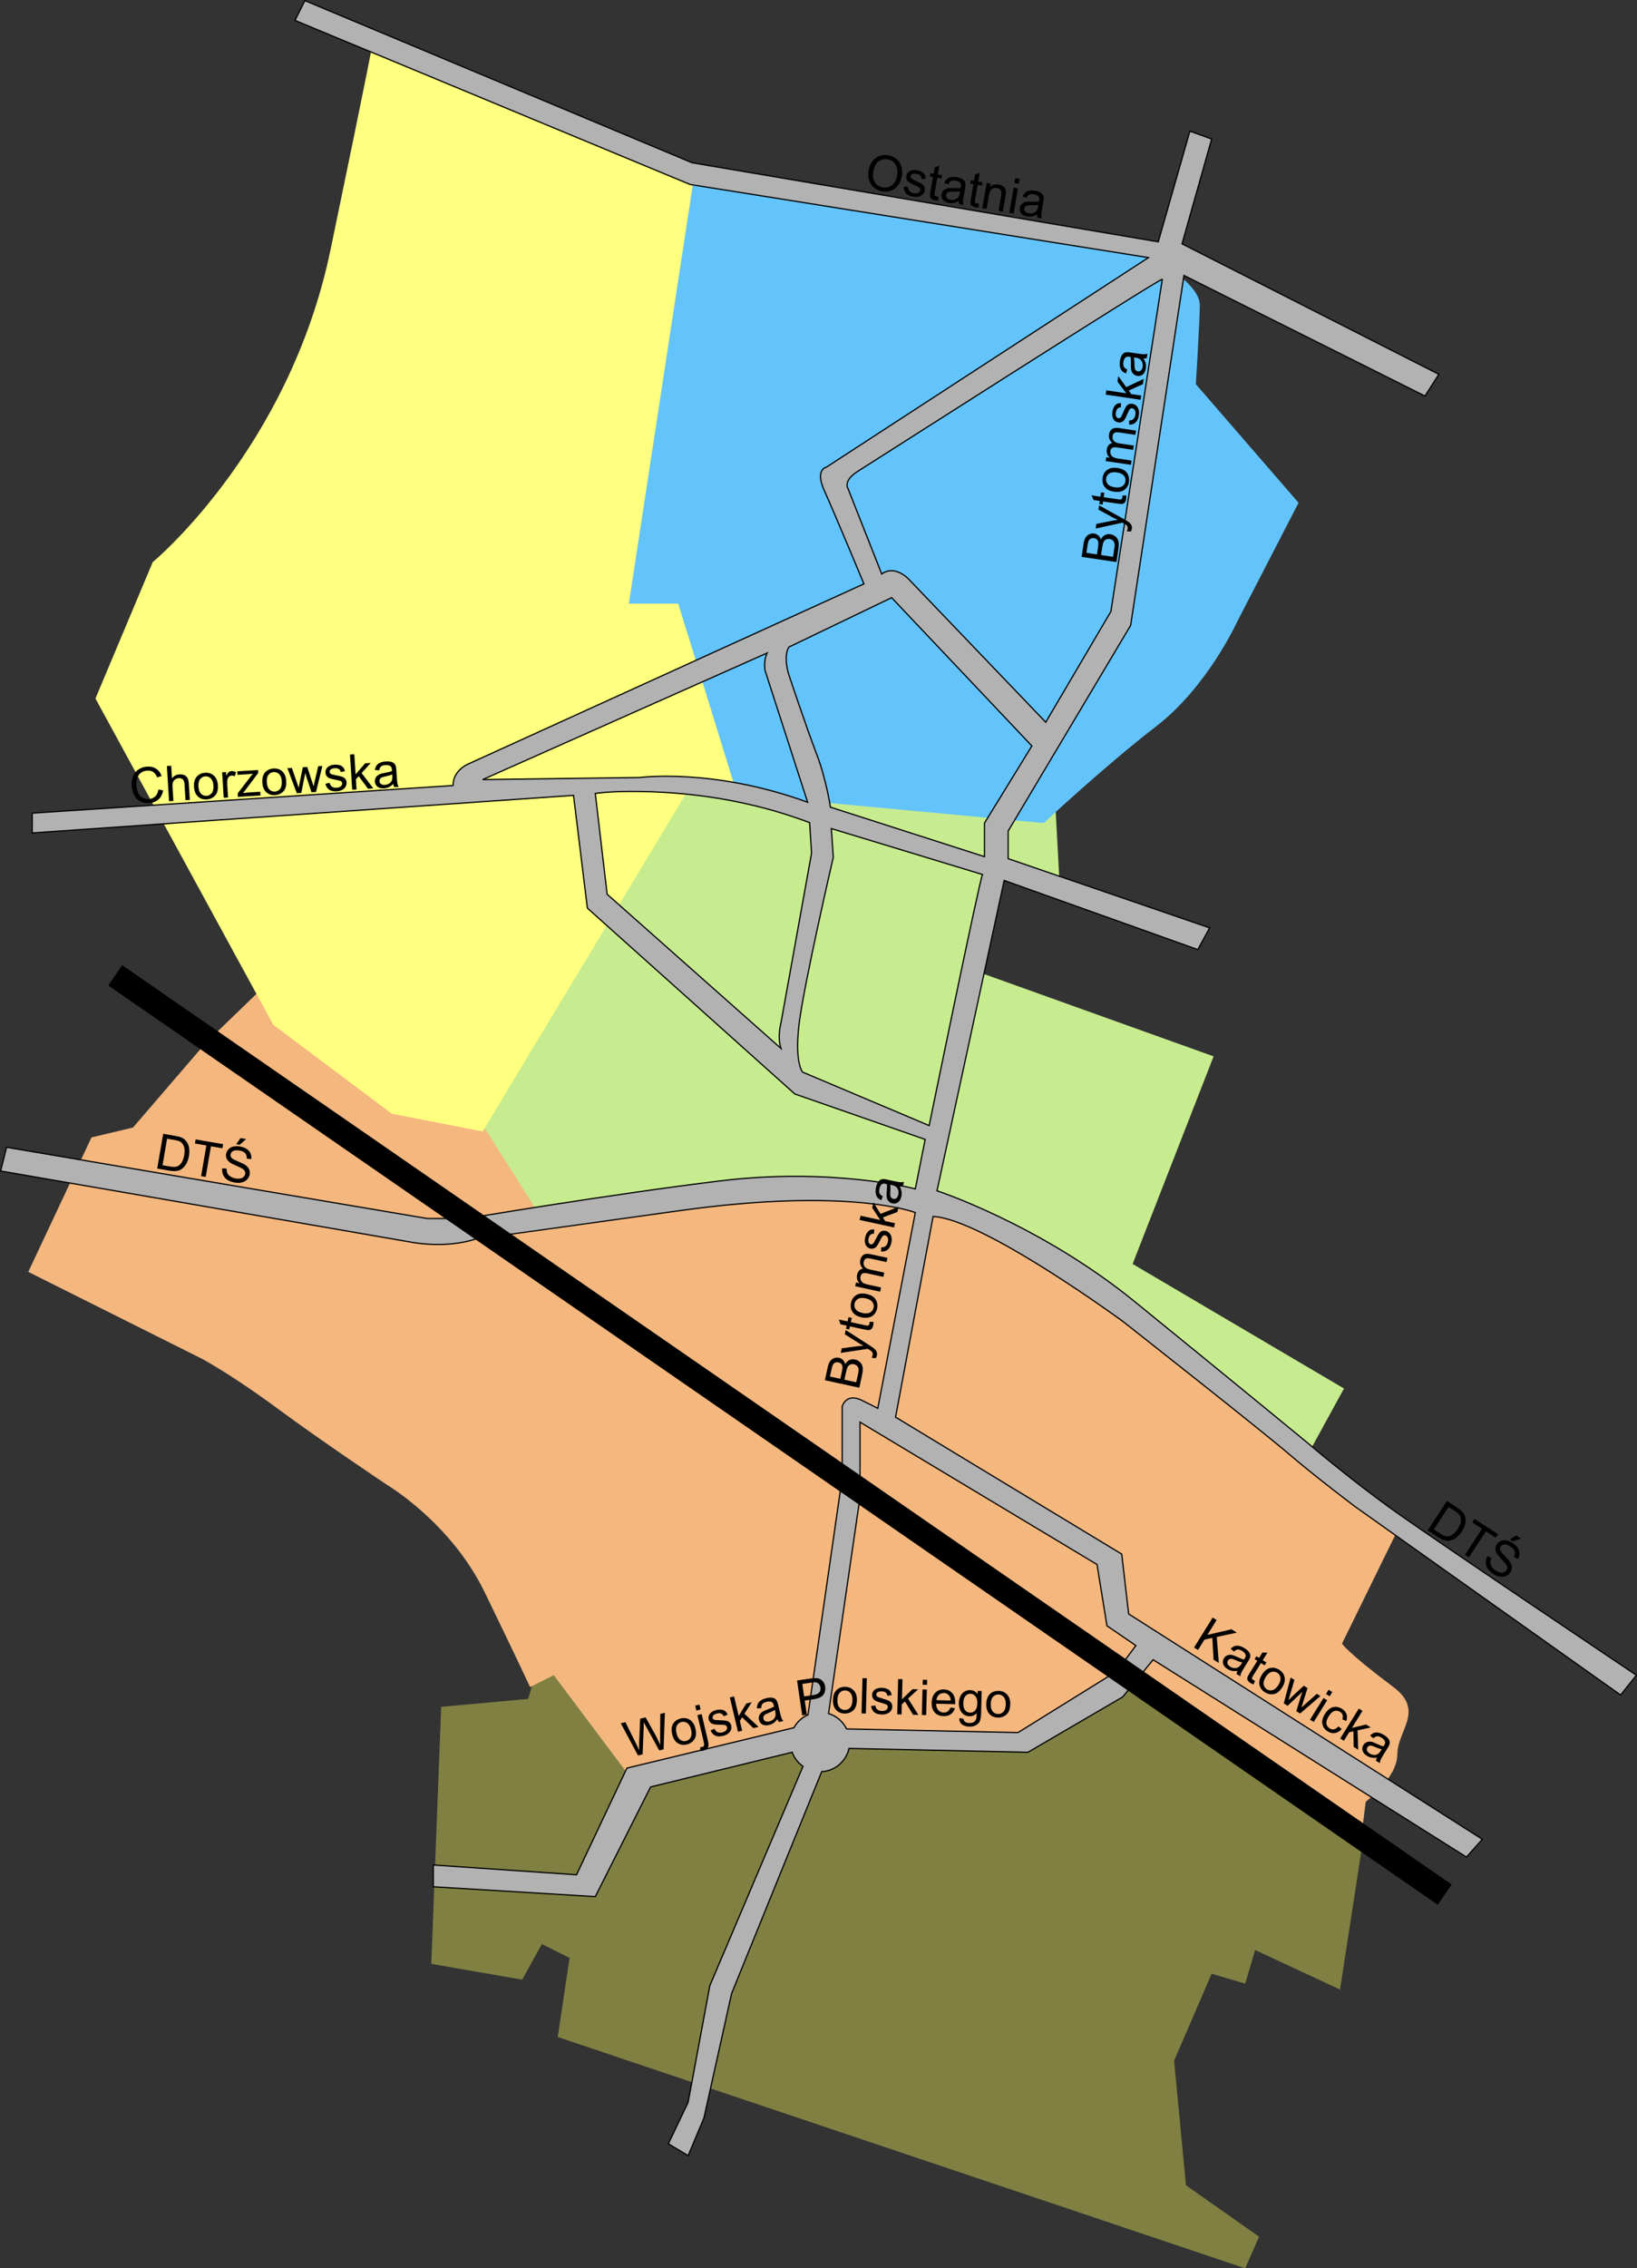
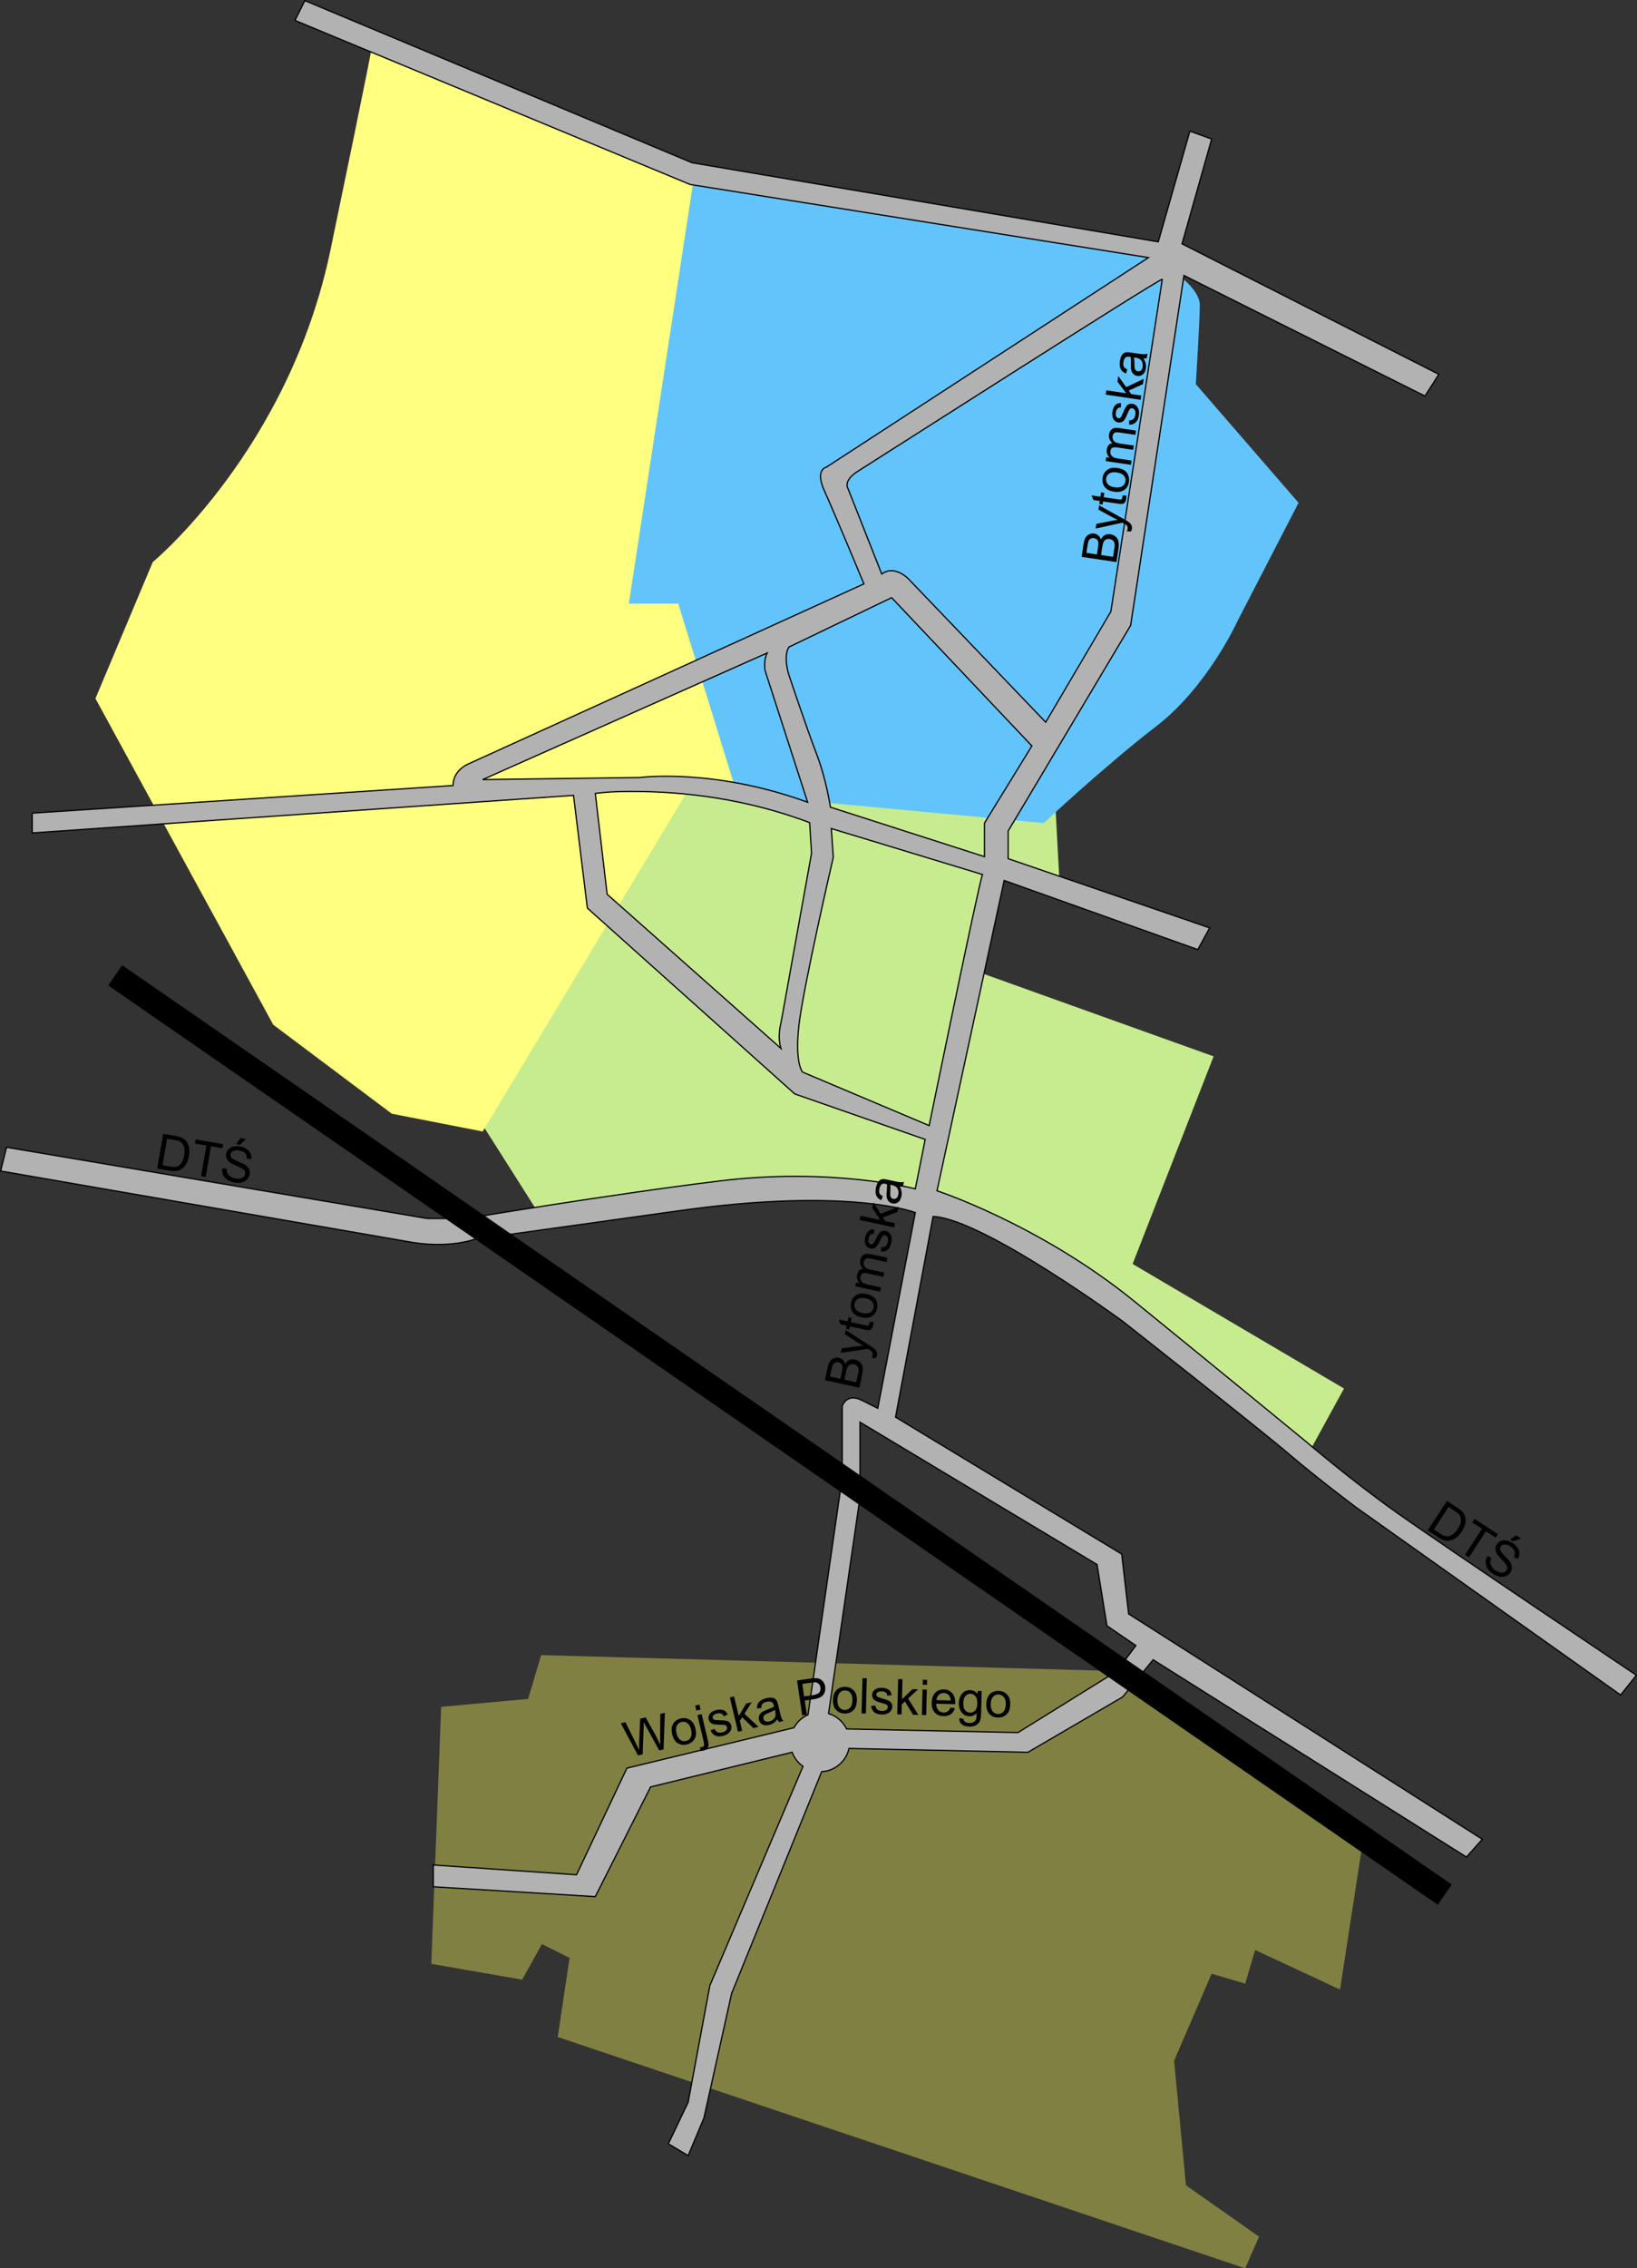
<svg xmlns="http://www.w3.org/2000/svg" xmlns:ns1="http://sodipodi.sourceforge.net/DTD/sodipodi-0.dtd" xmlns:ns2="http://www.inkscape.org/namespaces/inkscape" height="920.713" width="664.969" id="svg2271" ns1:version="0.32" ns2:version="0.44" ns1:docbase="D:\dokumenty\kot\do wiki" ns1:docname="Świętochłowice.svg" version="1.0">
  <rect width="100%" height="100%" fill="#333333" stroke="none" />
  <defs id="defs2273" />
  <ns1:namedview id="base" pagecolor="#ffffff" bordercolor="#666666" borderopacity="1.0" ns2:pageopacity="0.0" ns2:pageshadow="2" ns2:cx="662.61003" ns2:cy="376.56957" ns2:zoom="0.49685139" ns2:document-units="px" ns2:current-layer="layer1" ns2:window-width="1024" ns2:window-height="682" ns2:window-x="-4" ns2:window-y="-4" />
  <g ns2:groupmode="layer" ns2:label="Warstwa 1" id="layer1" transform="translate(-42.281,-43.375)">
    <path style="opacity:1;color:black;fill:#808042;fill-opacity:1;fill-rule:nonzero;stroke:none;stroke-width:1;stroke-linecap:butt;stroke-linejoin:miter;marker:none;marker-start:none;marker-mid:none;marker-end:none;stroke-miterlimit:4;stroke-dasharray:none;stroke-dashoffset:0;stroke-opacity:1;visibility:visible;display:inline;overflow:visible" d="M 596.254,788.341 L 586.624,850.936 L 552.117,834.886 L 548.104,848.528 L 534.462,844.516 L 519.215,879.826 L 524.03,930.383 L 553.722,951.248 L 548.104,964.088 L 268.836,870.196 L 273.651,838.096 L 262.416,832.478 L 254.391,846.923 L 217.476,840.503 L 221.489,736.179 L 256.799,732.969 L 262.112,715.184 L 498.35,721.734 L 596.254,788.341 z " id="path3273" ns1:nodetypes="ccccccccccccccccccc" />
-     <path style="opacity:1;color:black;fill:#f4b77e;fill-opacity:1;fill-rule:nonzero;stroke:none;stroke-width:1;stroke-linecap:butt;stroke-linejoin:miter;marker:none;marker-start:none;marker-mid:none;marker-end:none;stroke-miterlimit:4;stroke-dasharray:none;stroke-dashoffset:0;stroke-opacity:1;visibility:visible;display:inline;overflow:visible" d="M 79.447,505.06 L 53.767,559.63 L 124.387,594.94 C 124.387,594.94 136.424,601.36 154.882,615.002 C 173.339,628.645 199.821,646.299 199.821,646.299 C 199.821,646.299 225.501,661.547 239.144,689.634 C 252.786,717.722 257.601,728.154 257.601,728.154 L 267.231,723.339 L 298.528,765.069 L 380.383,749.019 C 380.383,749.019 453.41,750.624 456.62,750.624 C 459.83,750.624 503.165,724.142 503.165,724.142 L 595.452,787.539 L 597.057,774.699 C 597.057,774.699 609.897,765.069 609.897,755.439 C 609.897,745.809 621.132,737.784 608.292,728.154 C 589.139,713.79 587.427,710.499 587.427,710.499 L 609.094,666.362 L 549.709,617.41 C 549.709,617.41 455.817,539.568 419.705,532.345 C 383.593,525.123 272.848,537.16 272.848,537.16 L 264.824,529.938 C 264.824,529.938 269.638,525.925 260.009,514.69 C 250.379,503.455 240.749,492.22 240.749,492.22 L 206.241,492.22 L 149.264,444.071 L 125.992,466.54 L 96.299,501.048 L 79.447,505.06 z " id="path3265" ns1:nodetypes="cccscsccccscccssccc" />
    <path style="opacity:1;color:black;fill:#c7ec8f;fill-opacity:1;fill-rule:nonzero;stroke:none;stroke-width:1;stroke-linecap:butt;stroke-linejoin:miter;marker:none;marker-start:none;marker-mid:none;marker-end:none;stroke-miterlimit:4;stroke-dasharray:none;stroke-dashoffset:0;stroke-opacity:1;visibility:visible;display:inline;overflow:visible" d="M 376.37,366.229 L 451.805,368.636 L 471.065,371.846 L 472.67,401.538 L 446.188,394.316 L 438.965,437.651 L 535.265,472.158 L 502.362,556.42 L 588.229,606.977 L 574.587,631.855 C 574.587,631.855 461.435,536.358 423.718,533.148 C 386,529.938 370.753,523.518 370.753,523.518 L 262.416,537.963 L 230.316,487.405 L 314.578,350.179 L 376.37,366.229 z " id="path3269" />
    <path style="opacity:1;color:black;fill:#63c4fb;fill-opacity:1;fill-rule:nonzero;stroke:none;stroke-width:1;stroke-linecap:butt;stroke-linejoin:miter;marker:none;marker-start:none;marker-mid:none;marker-end:none;stroke-miterlimit:4;stroke-dasharray:none;stroke-dashoffset:0;stroke-opacity:1;visibility:visible;display:inline;overflow:visible" d="M 310.566,111.035 L 520.017,147.147 L 520.017,154.37 C 520.017,154.37 529.647,160.79 529.647,167.21 C 529.647,173.63 528.042,199.309 528.042,199.309 L 569.772,247.459 L 544.894,295.609 C 544.894,295.609 532.857,322.091 511.992,338.141 C 491.127,354.191 466.25,377.463 466.25,377.463 L 329.023,364.624 L 292.108,285.979 L 310.566,111.035 z " id="path3271" />
    <path style="opacity:1;color:black;fill:#ffff80;fill-opacity:1;fill-rule:nonzero;stroke:none;stroke-width:1;stroke-linecap:butt;stroke-linejoin:miter;marker:none;marker-start:none;marker-mid:none;marker-end:none;stroke-miterlimit:4;stroke-dasharray:none;stroke-dashoffset:0;stroke-opacity:1;visibility:visible;display:inline;overflow:visible" d="M 153.277,459.318 L 81.052,326.906 L 104.324,271.534 C 104.324,271.534 159.697,225.792 176.549,144.74 C 193.401,63.688 193.401,62.083 193.401,62.083 L 324.208,115.047 L 297.726,288.386 L 317.788,288.386 L 341.863,366.229 L 323.406,361.414 L 238.341,502.653 L 201.426,495.43 L 153.277,459.318 z " id="path3267" />
    <path style="opacity:1;color:black;fill:#b2b2b2;fill-opacity:1;fill-rule:nonzero;stroke:black;stroke-width:0.5;stroke-linecap:butt;stroke-linejoin:miter;marker:none;marker-start:none;marker-mid:none;marker-end:none;stroke-miterlimit:4;stroke-dasharray:none;stroke-dashoffset:0;stroke-opacity:1;visibility:visible;display:inline;overflow:visible" d="M 166.125,43.625 L 162.094,51.656 L 322.594,118.25 L 508.781,147.938 L 377.969,233 C 377.969,233 373.175,233.829 377.188,242.656 C 381.2,251.484 393.219,280.375 393.219,280.375 L 232.719,353.375 C 232.719,353.375 226.312,355.799 226.312,362.219 L 55.375,373.438 L 55.375,381.469 L 275.25,366.219 L 280.875,411.969 L 365.125,487.406 L 418.094,505.875 L 414.094,525.938 C 414.094,525.938 380.399,517.101 334.656,522.719 C 288.914,528.336 231.906,537.969 231.906,537.969 L 215.875,537.969 L 44.938,509.062 L 42.531,518.688 L 209.438,547.594 C 209.438,547.594 225.504,550.805 238.344,545.188 L 249.562,544.375 C 249.562,544.375 249.579,544.38 318.594,534.75 C 387.608,525.12 414.094,535.562 414.094,535.562 L 398.844,615 C 398.844,615 398.826,614.991 392.406,611.781 C 385.986,608.571 384.406,614.188 384.406,614.188 L 384.406,643.094 L 370.5,739.406 C 368.063,740.478 366.058,742.338 364.781,744.656 L 296.938,761.062 L 276.469,804.344 L 218.281,800.375 L 218.281,809.219 L 284.094,813.219 L 306.562,768.7 L 364.062,754.625 C 364.921,756.957 366.466,758.941 368.469,760.344 L 330.625,849.344 L 321.812,896.688 L 313.781,913.531 L 321.812,918.344 L 328.219,903.094 L 339.469,852.531 L 376.062,762.5 C 381.527,762.187 386.018,758.265 387.156,753.062 L 459.844,754.625 L 498.344,732.156 L 510.688,717.062 L 637.969,797.156 L 644.406,789.938 L 500.75,698.469 L 497.938,674.188 L 406.062,618.594 L 421.312,537.156 C 441.375,537.959 498.344,579.688 498.344,579.688 C 498.344,579.688 554.515,623.839 565.75,633.469 C 576.985,643.099 593.031,655.125 593.031,655.125 L 700.594,731.375 L 707,723.344 C 707,723.344 629.166,671.174 609.906,657.531 C 590.646,643.889 572.969,628.656 572.969,628.656 C 572.969,628.656 541.676,602.954 503.156,571.656 C 464.636,540.359 422.906,526.719 422.906,526.719 L 450.188,400.75 L 528.844,428.812 L 533.656,420 L 451.812,391.906 L 451.812,380.688 L 501.562,297.219 L 523.219,155.188 L 621.125,204.125 L 626.75,195.312 L 522.438,142.344 L 534.469,99.812 L 525.625,96.594 L 512.781,141.531 L 323.406,109.438 L 166.125,43.625 z M 514.344,156.75 C 514.388,156.738 514.419,156.756 514.406,156.781 L 493.531,291.594 L 467.062,336.531 L 411.688,278.75 C 411.687,278.75 406.055,272.331 400.438,276.344 L 386.812,241.844 C 386.813,241.844 384.393,238.637 390.812,234.625 C 397.132,230.675 511.536,157.504 514.344,156.75 z M 404.469,285.969 L 461.438,346.156 L 442.188,377.469 L 442.188,391.094 L 379.594,371 C 379.594,371 377.981,359.807 373.969,349.375 C 369.956,338.943 362.719,317.281 362.719,317.281 C 362.719,317.281 360.311,310.044 362.719,306.031 L 404.469,285.969 z M 353.906,308.438 C 352.301,311.647 353.094,315.656 353.094,315.656 L 370.344,369 C 331.824,354.98 302.156,358.969 302.156,358.969 L 238.344,359.812 L 353.906,308.438 z M 298.094,364.625 C 312.976,364.601 340.561,365.745 371.156,377.281 L 371.938,389.688 L 359.531,458.5 C 359.531,458.5 357.926,464.123 359.531,468.938 L 288.906,406.344 L 284.094,365.438 C 284.094,365.438 289.164,364.639 298.094,364.625 z M 379.969,379.688 C 379.969,379.688 441.375,398.344 441.375,398.344 C 439.77,402.356 419.719,500.25 419.719,500.25 L 368.344,478.562 C 368.344,478.563 365.145,475.372 366.75,460.125 C 368.355,444.878 380.781,391.312 380.781,391.312 L 379.969,379.688 z M 391.625,620.625 L 487.906,678.406 L 491.938,703.281 L 503.688,711.312 L 495.938,721.719 L 455.812,746.625 L 386.188,745.156 C 384.719,742.168 382.081,739.877 378.844,738.906 L 391.625,651.125 L 391.625,620.625 z " id="path2340" ns1:nodetypes="cccccsccccccccccscccccccsccsccccccccccccccccccccccccccccccscccscscccccccccccccccccccccccsccccccscccccccccccccccccccccscccccccccccc" />
    <path style="opacity:1;color:black;fill:none;fill-opacity:1;fill-rule:nonzero;stroke:black;stroke-width:10;stroke-linecap:butt;stroke-linejoin:miter;marker:none;marker-start:none;marker-mid:none;marker-end:none;stroke-miterlimit:4;stroke-dasharray:none;stroke-dashoffset:0;stroke-opacity:1;visibility:visible;display:inline;overflow:visible" d="M 89.077,439.256 L 629.156,812.416" id="path2378" />
-     <path transform="matrix(0.998,-6.238924e-2,6.238924e-2,0.998,0,0)" style="font-size:20px;font-style:normal;font-variant:normal;font-weight:normal;font-stretch:normal;text-align:center;line-height:100%;writing-mode:lr-tb;text-anchor:middle;fill:black;fill-opacity:1;stroke:none;stroke-width:1px;stroke-linecap:butt;stroke-linejoin:miter;stroke-opacity:1;font-family:Arial" ns2:transform-center-x="-45.052011" ns2:transform-center-y="-7.9077237" d="M 83.738,369.787 L 85.632,370.266 C 85.235,371.822 84.521,373.008 83.489,373.825 C 82.457,374.642 81.196,375.051 79.705,375.051 C 78.162,375.051 76.907,374.737 75.94,374.108 C 74.973,373.48 74.238,372.57 73.733,371.379 C 73.228,370.187 72.976,368.908 72.976,367.541 C 72.976,366.05 73.261,364.75 73.831,363.64 C 74.4,362.53 75.211,361.686 76.262,361.11 C 77.314,360.534 78.471,360.246 79.734,360.246 C 81.166,360.246 82.371,360.611 83.347,361.34 C 84.324,362.069 85.004,363.094 85.388,364.416 L 83.523,364.855 C 83.191,363.814 82.709,363.055 82.078,362.58 C 81.446,362.105 80.652,361.867 79.695,361.867 C 78.595,361.867 77.675,362.131 76.936,362.658 C 76.197,363.185 75.678,363.893 75.378,364.782 C 75.079,365.671 74.929,366.587 74.929,367.531 C 74.929,368.749 75.107,369.811 75.461,370.72 C 75.816,371.628 76.368,372.307 77.117,372.756 C 77.865,373.205 78.676,373.43 79.548,373.43 C 80.61,373.43 81.508,373.124 82.244,372.512 C 82.979,371.9 83.477,370.991 83.738,369.787 L 83.738,369.787 z M 87.752,374.807 L 87.752,360.49 L 89.509,360.49 L 89.509,365.627 C 90.33,364.676 91.365,364.201 92.615,364.201 C 93.383,364.201 94.05,364.352 94.617,364.655 C 95.183,364.958 95.588,365.376 95.833,365.91 C 96.077,366.444 96.199,367.219 96.199,368.234 L 96.199,374.807 L 94.441,374.807 L 94.441,368.234 C 94.441,367.355 94.251,366.716 93.87,366.315 C 93.489,365.915 92.95,365.715 92.254,365.715 C 91.733,365.715 91.243,365.85 90.784,366.12 C 90.325,366.39 89.998,366.756 89.802,367.219 C 89.607,367.681 89.509,368.319 89.509,369.133 L 89.509,374.807 L 87.752,374.807 z M 98.23,369.621 C 98.23,367.7 98.764,366.278 99.832,365.353 C 100.724,364.585 101.811,364.201 103.093,364.201 C 104.519,364.201 105.684,364.668 106.589,365.602 C 107.494,366.537 107.947,367.827 107.947,369.475 C 107.947,370.809 107.747,371.859 107.346,372.624 C 106.946,373.389 106.363,373.983 105.598,374.406 C 104.833,374.829 103.998,375.041 103.093,375.041 C 101.642,375.041 100.468,374.575 99.573,373.644 C 98.678,372.713 98.23,371.372 98.23,369.621 L 98.23,369.621 z M 100.037,369.621 C 100.037,370.949 100.326,371.944 100.906,372.604 C 101.485,373.265 102.214,373.596 103.093,373.596 C 103.966,373.596 104.692,373.264 105.271,372.6 C 105.851,371.935 106.14,370.923 106.14,369.562 C 106.14,368.28 105.849,367.308 105.266,366.647 C 104.684,365.987 103.959,365.656 103.093,365.656 C 102.214,365.656 101.485,365.985 100.906,366.643 C 100.326,367.3 100.037,368.293 100.037,369.621 L 100.037,369.621 z M 109.998,374.807 L 109.998,364.435 L 111.58,364.435 L 111.58,366.008 C 111.983,365.272 112.356,364.787 112.698,364.553 C 113.04,364.318 113.416,364.201 113.826,364.201 C 114.418,364.201 115.02,364.39 115.632,364.768 L 115.027,366.398 C 114.597,366.144 114.168,366.018 113.738,366.018 C 113.354,366.018 113.009,366.133 112.703,366.364 C 112.397,366.595 112.179,366.916 112.048,367.326 C 111.853,367.951 111.755,368.635 111.755,369.377 L 111.755,374.807 L 109.998,374.807 z M 115.769,374.807 L 115.769,373.381 L 122.371,365.803 C 121.622,365.842 120.961,365.861 120.388,365.861 L 116.16,365.861 L 116.16,364.435 L 124.636,364.435 L 124.636,365.598 L 119.021,372.18 L 117.937,373.381 C 118.725,373.322 119.464,373.293 120.154,373.293 L 124.949,373.293 L 124.949,374.807 L 115.769,374.807 z M 126.043,369.621 C 126.043,367.7 126.576,366.278 127.644,365.353 C 128.536,364.585 129.623,364.201 130.906,364.201 C 132.332,364.201 133.497,364.668 134.402,365.602 C 135.307,366.537 135.759,367.827 135.759,369.475 C 135.759,370.809 135.559,371.859 135.159,372.624 C 134.758,373.389 134.176,373.983 133.411,374.406 C 132.646,374.829 131.811,375.041 130.906,375.041 C 129.454,375.041 128.281,374.575 127.385,373.644 C 126.49,372.713 126.043,371.372 126.043,369.621 L 126.043,369.621 z M 127.849,369.621 C 127.849,370.949 128.139,371.944 128.718,372.604 C 129.298,373.265 130.027,373.596 130.906,373.596 C 131.778,373.596 132.504,373.264 133.084,372.6 C 133.663,371.935 133.953,370.923 133.953,369.562 C 133.953,368.28 133.661,367.308 133.079,366.647 C 132.496,365.987 131.772,365.656 130.906,365.656 C 130.027,365.656 129.298,365.985 128.718,366.643 C 128.139,367.3 127.849,368.293 127.849,369.621 L 127.849,369.621 z M 139.744,374.807 L 136.57,364.435 L 138.386,364.435 L 140.037,370.422 L 140.652,372.648 C 140.678,372.538 140.857,371.825 141.189,370.51 L 142.839,364.435 L 144.646,364.435 L 146.199,370.451 L 146.716,372.434 L 147.312,370.432 L 149.089,364.435 L 150.798,364.435 L 147.556,374.807 L 145.73,374.807 L 144.08,368.596 L 143.679,366.828 L 141.58,374.807 L 139.744,374.807 z M 151.58,371.711 L 153.318,371.437 C 153.416,372.134 153.687,372.668 154.133,373.039 C 154.579,373.41 155.203,373.596 156.004,373.596 C 156.811,373.596 157.41,373.431 157.8,373.102 C 158.191,372.774 158.386,372.388 158.386,371.945 C 158.386,371.548 158.214,371.236 157.869,371.008 C 157.628,370.851 157.029,370.653 156.072,370.412 C 154.783,370.087 153.889,369.805 153.391,369.567 C 152.893,369.33 152.516,369.001 152.258,368.581 C 152.001,368.161 151.873,367.697 151.873,367.189 C 151.873,366.727 151.978,366.299 152.19,365.905 C 152.402,365.511 152.69,365.184 153.054,364.924 C 153.328,364.722 153.701,364.551 154.173,364.411 C 154.645,364.271 155.151,364.201 155.691,364.201 C 156.505,364.201 157.219,364.318 157.835,364.553 C 158.45,364.787 158.904,365.104 159.197,365.505 C 159.49,365.905 159.692,366.441 159.802,367.111 L 158.084,367.346 C 158.006,366.812 157.779,366.395 157.405,366.096 C 157.031,365.796 156.502,365.646 155.818,365.646 C 155.011,365.646 154.435,365.78 154.09,366.047 C 153.744,366.314 153.572,366.626 153.572,366.984 C 153.572,367.212 153.644,367.417 153.787,367.6 C 153.93,367.788 154.155,367.945 154.461,368.068 C 154.636,368.133 155.154,368.283 156.013,368.518 C 157.257,368.85 158.124,369.121 158.616,369.333 C 159.107,369.545 159.493,369.852 159.773,370.256 C 160.053,370.659 160.193,371.161 160.193,371.76 C 160.193,372.346 160.022,372.897 159.68,373.415 C 159.339,373.933 158.845,374.333 158.201,374.616 C 157.556,374.899 156.827,375.041 156.013,375.041 C 154.666,375.041 153.639,374.761 152.932,374.201 C 152.226,373.641 151.775,372.811 151.58,371.711 L 151.58,371.711 z M 162.293,374.807 L 162.293,360.49 L 164.05,360.49 L 164.05,368.654 L 168.211,364.435 L 170.486,364.435 L 166.521,368.283 L 170.886,374.807 L 168.718,374.807 L 165.291,369.504 L 164.05,370.695 L 164.05,374.807 L 162.293,374.807 z M 179.05,373.527 C 178.399,374.081 177.773,374.471 177.171,374.699 C 176.568,374.927 175.922,375.041 175.232,375.041 C 174.093,375.041 173.217,374.763 172.605,374.206 C 171.993,373.649 171.687,372.938 171.687,372.072 C 171.687,371.564 171.803,371.101 172.034,370.681 C 172.265,370.261 172.568,369.924 172.942,369.67 C 173.316,369.416 173.738,369.224 174.207,369.094 C 174.552,369.003 175.073,368.915 175.769,368.83 C 177.188,368.661 178.233,368.459 178.904,368.225 C 178.91,367.984 178.914,367.831 178.914,367.766 C 178.914,367.049 178.748,366.545 178.416,366.252 C 177.966,365.855 177.299,365.656 176.414,365.656 C 175.587,365.656 174.977,365.801 174.583,366.091 C 174.189,366.38 173.897,366.893 173.709,367.629 L 171.99,367.394 C 172.146,366.659 172.403,366.065 172.761,365.612 C 173.119,365.16 173.637,364.811 174.314,364.567 C 174.991,364.323 175.776,364.201 176.668,364.201 C 177.553,364.201 178.272,364.305 178.826,364.514 C 179.379,364.722 179.786,364.984 180.047,365.3 C 180.307,365.615 180.489,366.014 180.593,366.496 C 180.652,366.796 180.681,367.336 180.681,368.117 L 180.681,370.461 C 180.681,372.095 180.719,373.129 180.794,373.561 C 180.869,373.994 181.017,374.409 181.238,374.807 L 179.402,374.807 C 179.22,374.442 179.103,374.016 179.05,373.527 L 179.05,373.527 z M 178.904,369.601 C 178.266,369.862 177.309,370.083 176.033,370.266 C 175.31,370.37 174.799,370.487 174.5,370.617 C 174.2,370.747 173.969,370.938 173.806,371.188 C 173.644,371.439 173.562,371.717 173.562,372.023 C 173.562,372.492 173.74,372.883 174.094,373.195 C 174.449,373.508 174.968,373.664 175.652,373.664 C 176.329,373.664 176.931,373.516 177.459,373.22 C 177.986,372.923 178.373,372.518 178.621,372.004 C 178.81,371.607 178.904,371.021 178.904,370.246 L 178.904,369.601 z " id="text9463" />
-     <path style="font-size:20px;font-style:normal;font-variant:normal;font-weight:normal;font-stretch:normal;text-align:center;line-height:100%;writing-mode:lr-tb;text-anchor:middle;fill:black;fill-opacity:1;stroke:none;stroke-width:1px;stroke-linecap:butt;stroke-linejoin:miter;stroke-opacity:1;font-family:Arial" d="M 395.095,112.744 C 395.503,110.403 396.45,108.68 397.938,107.574 C 399.426,106.469 401.164,106.089 403.152,106.435 C 404.454,106.662 405.574,107.178 406.511,107.982 C 407.448,108.786 408.094,109.792 408.449,111.001 C 408.803,112.209 408.858,113.519 408.612,114.93 C 408.363,116.36 407.851,117.589 407.077,118.618 C 406.304,119.646 405.337,120.358 404.178,120.754 C 403.018,121.15 401.826,121.242 400.601,121.029 C 399.273,120.797 398.142,120.27 397.209,119.447 C 396.275,118.623 395.635,117.61 395.29,116.406 C 394.944,115.203 394.879,113.982 395.095,112.744 L 395.095,112.744 z M 397.014,113.108 C 396.718,114.808 396.942,116.226 397.685,117.364 C 398.429,118.501 399.49,119.19 400.869,119.43 C 402.274,119.674 403.516,119.382 404.596,118.552 C 405.675,117.723 406.373,116.4 406.689,114.585 C 406.889,113.437 406.87,112.401 406.631,111.477 C 406.392,110.553 405.94,109.791 405.275,109.189 C 404.61,108.588 403.812,108.206 402.882,108.044 C 401.561,107.814 400.345,108.069 399.234,108.811 C 398.124,109.553 397.384,110.985 397.014,113.108 L 397.014,113.108 z M 409.4,119.171 L 411.159,119.2 C 411.136,119.903 411.312,120.475 411.688,120.917 C 412.063,121.359 412.646,121.649 413.435,121.787 C 414.23,121.925 414.848,121.866 415.289,121.609 C 415.731,121.352 415.989,121.006 416.065,120.57 C 416.133,120.178 416.017,119.841 415.716,119.557 C 415.506,119.362 414.95,119.063 414.048,118.662 C 412.834,118.12 412.002,117.689 411.552,117.37 C 411.102,117.05 410.787,116.662 410.605,116.204 C 410.424,115.746 410.377,115.267 410.464,114.767 C 410.543,114.311 410.721,113.908 410.997,113.556 C 411.273,113.204 411.613,112.931 412.017,112.737 C 412.321,112.585 412.717,112.481 413.207,112.424 C 413.696,112.367 414.206,112.385 414.739,112.478 C 415.54,112.617 416.224,112.855 416.79,113.192 C 417.356,113.528 417.749,113.919 417.969,114.364 C 418.189,114.808 418.296,115.371 418.29,116.05 L 416.556,115.986 C 416.571,115.447 416.419,114.998 416.102,114.638 C 415.785,114.279 415.289,114.041 414.616,113.923 C 413.82,113.785 413.23,113.818 412.844,114.021 C 412.458,114.225 412.235,114.503 412.173,114.856 C 412.134,115.081 412.17,115.295 412.279,115.499 C 412.388,115.71 412.583,115.902 412.863,116.077 C 413.025,116.171 413.509,116.407 414.315,116.785 C 415.484,117.326 416.292,117.743 416.74,118.035 C 417.187,118.328 417.515,118.697 417.721,119.143 C 417.928,119.589 417.98,120.107 417.877,120.697 C 417.776,121.274 417.513,121.788 417.088,122.239 C 416.662,122.691 416.108,123.001 415.424,123.169 C 414.741,123.337 413.998,123.352 413.196,123.212 C 411.869,122.981 410.905,122.529 410.305,121.856 C 409.705,121.183 409.403,120.288 409.4,119.171 L 409.4,119.171 z M 423.464,123.167 L 423.447,124.74 C 422.942,124.758 422.497,124.733 422.112,124.666 C 421.484,124.556 421.014,124.372 420.702,124.113 C 420.39,123.854 420.192,123.55 420.107,123.201 C 420.022,122.853 420.071,122.159 420.252,121.12 L 421.275,115.242 L 420.005,115.021 L 420.24,113.674 L 421.51,113.895 L 421.951,111.365 L 423.854,110.626 L 423.232,114.195 L 424.973,114.498 L 424.739,115.845 L 422.997,115.542 L 421.957,121.516 C 421.871,122.01 421.846,122.333 421.882,122.485 C 421.919,122.636 421.999,122.766 422.122,122.873 C 422.245,122.981 422.435,123.057 422.692,123.101 C 422.884,123.135 423.142,123.157 423.464,123.167 L 423.464,123.167 z M 431.764,124.909 C 431.028,125.343 430.344,125.62 429.711,125.741 C 429.079,125.863 428.423,125.864 427.743,125.746 C 426.62,125.55 425.806,125.126 425.298,124.472 C 424.791,123.819 424.611,123.066 424.76,122.213 C 424.847,121.712 425.04,121.275 425.34,120.901 C 425.64,120.527 425.996,120.247 426.408,120.061 C 426.821,119.875 427.269,119.758 427.753,119.711 C 428.109,119.68 428.637,119.683 429.338,119.719 C 430.765,119.796 431.829,119.776 432.53,119.66 C 432.578,119.424 432.607,119.274 432.618,119.21 C 432.741,118.504 432.664,117.979 432.387,117.633 C 432.013,117.165 431.389,116.855 430.517,116.703 C 429.703,116.561 429.076,116.599 428.639,116.817 C 428.201,117.035 427.826,117.49 427.514,118.182 L 425.861,117.656 C 426.141,116.958 426.496,116.417 426.927,116.033 C 427.357,115.648 427.927,115.394 428.636,115.27 C 429.344,115.145 430.138,115.16 431.017,115.313 C 431.889,115.465 432.58,115.691 433.09,115.991 C 433.599,116.291 433.955,116.619 434.157,116.975 C 434.36,117.331 434.471,117.755 434.491,118.247 C 434.497,118.552 434.433,119.09 434.299,119.859 L 433.897,122.168 C 433.617,123.778 433.476,124.803 433.476,125.242 C 433.475,125.682 433.55,126.116 433.7,126.545 L 431.891,126.23 C 431.774,125.84 431.732,125.399 431.764,124.909 L 431.764,124.909 z M 432.294,121.017 C 431.62,121.164 430.64,121.218 429.351,121.178 C 428.621,121.157 428.098,121.185 427.78,121.262 C 427.463,121.339 427.203,121.487 426.999,121.706 C 426.796,121.925 426.668,122.185 426.615,122.486 C 426.535,122.948 426.643,123.363 426.939,123.732 C 427.235,124.101 427.719,124.344 428.393,124.461 C 429.06,124.577 429.679,124.535 430.249,124.333 C 430.819,124.132 431.27,123.799 431.602,123.335 C 431.857,122.976 432.05,122.415 432.183,121.652 L 432.294,121.017 z M 439.896,126.028 L 439.88,127.602 C 439.374,127.619 438.929,127.595 438.545,127.528 C 437.916,127.418 437.446,127.234 437.134,126.975 C 436.822,126.716 436.624,126.412 436.54,126.063 C 436.455,125.715 436.503,125.021 436.684,123.982 L 437.708,118.104 L 436.438,117.883 L 436.672,116.536 L 437.942,116.757 L 438.383,114.227 L 440.286,113.487 L 439.664,117.057 L 441.406,117.36 L 441.171,118.707 L 439.43,118.404 L 438.389,124.378 C 438.303,124.872 438.278,125.195 438.315,125.347 C 438.351,125.498 438.431,125.628 438.554,125.735 C 438.678,125.843 438.868,125.919 439.124,125.963 C 439.317,125.997 439.574,126.018 439.896,126.028 L 439.896,126.028 z M 441.31,127.873 L 443.084,117.654 L 444.643,117.925 L 444.39,119.378 C 445.336,118.386 446.517,118.013 447.935,118.259 C 448.551,118.366 449.097,118.575 449.575,118.886 C 450.053,119.197 450.389,119.554 450.584,119.958 C 450.778,120.362 450.883,120.819 450.9,121.331 C 450.909,121.663 450.843,122.23 450.704,123.031 L 449.613,129.314 L 447.881,129.014 L 448.96,122.798 C 449.083,122.093 449.107,121.553 449.033,121.18 C 448.959,120.807 448.769,120.487 448.462,120.219 C 448.155,119.951 447.77,119.777 447.309,119.696 C 446.571,119.568 445.894,119.692 445.277,120.067 C 444.66,120.442 444.238,121.284 444.011,122.593 L 443.041,128.173 L 441.31,127.873 z M 454.366,117.655 L 454.708,115.663 L 456.44,115.96 L 456.099,117.952 L 454.366,117.655 z M 452.289,129.773 L 454.041,119.551 L 455.774,119.848 L 454.021,130.07 L 452.289,129.773 z M 463.555,130.407 C 462.82,130.842 462.136,131.121 461.504,131.244 C 460.872,131.367 460.216,131.37 459.536,131.253 C 458.413,131.061 457.597,130.639 457.087,129.987 C 456.578,129.335 456.397,128.582 456.543,127.728 C 456.629,127.228 456.821,126.79 457.12,126.415 C 457.419,126.041 457.774,125.76 458.186,125.573 C 458.598,125.386 459.046,125.268 459.53,125.218 C 459.885,125.187 460.413,125.188 461.114,125.223 C 462.542,125.296 463.606,125.273 464.306,125.155 C 464.353,124.919 464.383,124.769 464.394,124.705 C 464.515,123.999 464.436,123.474 464.158,123.129 C 463.783,122.661 463.159,122.353 462.286,122.203 C 461.471,122.064 460.845,122.103 460.408,122.322 C 459.971,122.541 459.597,122.997 459.286,123.69 L 457.632,123.169 C 457.91,122.47 458.264,121.928 458.693,121.543 C 459.123,121.157 459.692,120.902 460.4,120.775 C 461.109,120.649 461.903,120.661 462.782,120.812 C 463.655,120.962 464.346,121.186 464.856,121.485 C 465.367,121.783 465.723,122.111 465.927,122.466 C 466.13,122.821 466.242,123.245 466.264,123.737 C 466.271,124.042 466.208,124.58 466.076,125.35 L 465.68,127.66 C 465.404,129.271 465.266,130.296 465.267,130.735 C 465.268,131.174 465.344,131.608 465.495,132.037 L 463.685,131.727 C 463.567,131.337 463.524,130.897 463.555,130.407 L 463.555,130.407 z M 464.074,126.513 C 463.401,126.661 462.42,126.718 461.132,126.682 C 460.402,126.663 459.878,126.692 459.561,126.769 C 459.244,126.847 458.984,126.996 458.781,127.215 C 458.578,127.435 458.451,127.695 458.399,127.997 C 458.32,128.459 458.429,128.874 458.726,129.242 C 459.023,129.61 459.508,129.852 460.182,129.967 C 460.849,130.082 461.468,130.037 462.038,129.835 C 462.608,129.632 463.058,129.298 463.389,128.833 C 463.642,128.473 463.834,127.911 463.965,127.148 L 464.074,126.513 z " id="text9467" />
    <path style="font-size:20px;font-style:normal;font-variant:normal;font-weight:normal;font-stretch:normal;text-align:center;line-height:100%;writing-mode:lr-tb;text-anchor:middle;fill:black;fill-opacity:1;stroke:none;stroke-width:1px;stroke-linecap:butt;stroke-linejoin:miter;stroke-opacity:1;font-family:Arial" d="M 495.81,271.514 L 481.65,269.41 L 482.439,264.097 C 482.6,263.015 482.872,262.169 483.256,261.558 C 483.639,260.947 484.157,260.5 484.807,260.218 C 485.458,259.937 486.109,259.844 486.759,259.941 C 487.364,260.031 487.91,260.28 488.396,260.687 C 488.881,261.095 489.239,261.655 489.469,262.367 C 489.847,261.548 490.373,260.953 491.047,260.583 C 491.721,260.212 492.47,260.089 493.294,260.211 C 493.957,260.31 494.553,260.541 495.082,260.906 C 495.61,261.271 495.998,261.682 496.246,262.14 C 496.494,262.598 496.65,263.15 496.716,263.795 C 496.781,264.44 496.747,265.213 496.613,266.114 L 495.81,271.514 z M 487.878,268.42 L 488.333,265.358 C 488.457,264.527 488.491,263.923 488.435,263.547 C 488.364,263.049 488.182,262.655 487.89,262.365 C 487.597,262.074 487.203,261.892 486.707,261.819 C 486.237,261.749 485.806,261.8 485.416,261.972 C 485.025,262.145 484.732,262.43 484.538,262.829 C 484.344,263.228 484.171,263.936 484.02,264.954 L 483.599,267.784 L 487.878,268.42 z M 494.418,269.392 L 494.942,265.866 C 495.032,265.261 495.072,264.832 495.064,264.581 C 495.05,264.138 494.975,263.758 494.838,263.442 C 494.701,263.125 494.474,262.848 494.157,262.61 C 493.84,262.372 493.456,262.22 493.006,262.153 C 492.478,262.074 491.999,262.141 491.569,262.354 C 491.139,262.566 490.81,262.901 490.581,263.357 C 490.352,263.813 490.17,264.492 490.036,265.394 L 489.549,268.668 L 494.418,269.392 z M 501.692,259.109 L 500.031,259.06 C 500.19,258.695 500.291,258.371 500.333,258.088 C 500.391,257.701 500.372,257.383 500.278,257.132 C 500.183,256.881 500.031,256.664 499.822,256.481 C 499.664,256.346 499.259,256.105 498.606,255.758 C 498.514,255.711 498.38,255.639 498.204,255.54 L 487.348,257.906 L 487.626,256.032 L 493.884,254.78 C 494.679,254.615 495.508,254.485 496.371,254.389 C 495.602,254.071 494.858,253.717 494.14,253.327 L 488.486,250.246 L 488.744,248.507 L 498.597,253.96 C 499.662,254.546 500.389,254.986 500.78,255.281 C 501.307,255.675 501.675,256.092 501.882,256.531 C 502.09,256.97 502.153,257.466 502.071,258.02 C 502.021,258.355 501.895,258.718 501.692,259.109 L 501.692,259.109 z M 498.231,244.526 L 499.805,244.503 C 499.835,245.008 499.821,245.453 499.764,245.84 C 499.67,246.471 499.498,246.946 499.246,247.264 C 498.995,247.582 498.696,247.787 498.35,247.881 C 498.004,247.974 497.309,247.943 496.266,247.788 L 490.364,246.911 L 490.174,248.186 L 488.822,247.985 L 489.011,246.71 L 486.471,246.333 L 485.685,244.449 L 489.268,244.981 L 489.528,243.233 L 490.881,243.434 L 490.621,245.182 L 496.619,246.074 C 497.115,246.147 497.438,246.164 497.589,246.124 C 497.74,246.084 497.868,246.001 497.972,245.875 C 498.076,245.749 498.147,245.557 498.186,245.299 C 498.214,245.106 498.23,244.848 498.231,244.526 L 498.231,244.526 z M 494.813,242.952 C 492.913,242.669 491.584,241.932 490.827,240.74 C 490.198,239.745 489.978,238.613 490.166,237.345 C 490.376,235.934 491.009,234.85 492.066,234.092 C 493.123,233.335 494.467,233.077 496.096,233.319 C 497.416,233.515 498.425,233.867 499.123,234.376 C 499.821,234.884 500.323,235.548 500.629,236.367 C 500.935,237.186 501.021,238.043 500.888,238.938 C 500.675,240.374 500.042,241.466 498.99,242.215 C 497.937,242.964 496.545,243.209 494.813,242.952 L 494.813,242.952 z M 495.078,241.165 C 496.392,241.36 497.418,241.22 498.157,240.744 C 498.896,240.268 499.33,239.595 499.459,238.726 C 499.587,237.863 499.365,237.096 498.794,236.425 C 498.222,235.754 497.263,235.319 495.917,235.119 C 494.649,234.93 493.645,235.076 492.905,235.555 C 492.166,236.034 491.733,236.702 491.606,237.558 C 491.476,238.428 491.694,239.197 492.26,239.867 C 492.825,240.537 493.764,240.97 495.078,241.165 L 495.078,241.165 z M 501.674,232.055 L 491.416,230.53 L 491.647,228.975 L 493.086,229.189 C 492.632,228.793 492.291,228.304 492.065,227.724 C 491.839,227.144 491.776,226.513 491.877,225.83 C 491.99,225.071 492.241,224.471 492.629,224.032 C 493.016,223.592 493.508,223.315 494.105,223.2 C 493.028,222.21 492.586,221.065 492.779,219.764 C 492.93,218.747 493.328,218.006 493.973,217.543 C 494.618,217.079 495.526,216.934 496.698,217.108 L 503.74,218.155 L 503.483,219.884 L 497.021,218.924 C 496.325,218.82 495.816,218.802 495.494,218.869 C 495.171,218.937 494.894,219.104 494.664,219.373 C 494.433,219.641 494.288,219.975 494.228,220.375 C 494.121,221.096 494.272,221.73 494.681,222.278 C 495.09,222.826 495.822,223.178 496.879,223.335 L 502.839,224.221 L 502.58,225.96 L 495.915,224.969 C 495.142,224.854 494.542,224.91 494.113,225.136 C 493.685,225.362 493.423,225.797 493.327,226.441 C 493.254,226.93 493.316,227.402 493.512,227.855 C 493.707,228.309 494.039,228.666 494.508,228.926 C 494.976,229.187 495.677,229.386 496.61,229.525 L 501.933,230.316 L 501.674,232.055 z M 500.961,215.797 L 500.946,214.037 C 501.649,214.043 502.217,213.853 502.65,213.466 C 503.082,213.08 503.358,212.49 503.475,211.698 C 503.594,210.9 503.519,210.283 503.252,209.848 C 502.984,209.414 502.631,209.164 502.193,209.099 C 501.8,209.04 501.466,209.165 501.19,209.473 C 501,209.688 500.715,210.251 500.336,211.163 C 499.825,212.39 499.415,213.232 499.107,213.69 C 498.798,214.148 498.418,214.473 497.965,214.665 C 497.511,214.858 497.034,214.917 496.531,214.842 C 496.074,214.774 495.666,214.607 495.308,214.34 C 494.949,214.073 494.668,213.74 494.464,213.341 C 494.305,213.04 494.19,212.647 494.121,212.159 C 494.052,211.672 494.057,211.161 494.137,210.626 C 494.257,209.821 494.477,209.132 494.8,208.558 C 495.122,207.984 495.503,207.581 495.942,207.35 C 496.381,207.119 496.94,206.998 497.62,206.987 L 497.599,208.722 C 497.059,208.721 496.614,208.883 496.263,209.21 C 495.912,209.536 495.686,210.037 495.585,210.713 C 495.466,211.512 495.514,212.101 495.727,212.482 C 495.94,212.862 496.224,213.079 496.578,213.132 C 496.804,213.165 497.017,213.124 497.218,213.009 C 497.426,212.896 497.614,212.696 497.781,212.412 C 497.871,212.248 498.096,211.758 498.454,210.942 C 498.965,209.761 499.361,208.943 499.643,208.488 C 499.924,208.033 500.285,207.696 500.726,207.479 C 501.166,207.261 501.683,207.196 502.275,207.284 C 502.855,207.37 503.375,207.621 503.837,208.035 C 504.299,208.449 504.622,208.996 504.808,209.675 C 504.993,210.354 505.026,211.096 504.906,211.901 C 504.708,213.234 504.28,214.209 503.623,214.825 C 502.965,215.441 502.078,215.765 500.961,215.797 L 500.961,215.797 z M 505.598,205.655 L 491.437,203.551 L 491.695,201.812 L 499.77,203.012 L 496.209,198.277 L 496.543,196.027 L 499.766,200.514 L 506.861,197.155 L 506.542,199.299 L 500.793,201.91 L 501.789,203.312 L 505.856,203.917 L 505.598,205.655 z M 506.795,188.892 C 507.247,189.617 507.541,190.294 507.678,190.923 C 507.815,191.552 507.833,192.208 507.731,192.891 C 507.564,194.018 507.16,194.843 506.519,195.367 C 505.879,195.89 505.13,196.088 504.274,195.961 C 503.771,195.886 503.33,195.704 502.948,195.413 C 502.567,195.123 502.278,194.774 502.082,194.367 C 501.886,193.959 501.758,193.514 501.698,193.031 C 501.659,192.676 501.648,192.148 501.667,191.447 C 501.708,190.018 501.662,188.955 501.529,188.257 C 501.291,188.215 501.141,188.189 501.076,188.18 C 500.368,188.075 499.844,188.165 499.506,188.45 C 499.047,188.836 498.752,189.467 498.622,190.343 C 498.501,191.16 498.554,191.785 498.783,192.218 C 499.012,192.65 499.476,193.013 500.176,193.308 L 499.691,194.974 C 498.987,194.711 498.437,194.37 498.042,193.949 C 497.647,193.528 497.378,192.965 497.237,192.259 C 497.095,191.554 497.089,190.76 497.22,189.878 C 497.35,189.002 497.559,188.306 497.847,187.789 C 498.134,187.272 498.453,186.908 498.804,186.697 C 499.154,186.486 499.575,186.364 500.067,186.332 C 500.372,186.318 500.911,186.368 501.684,186.483 L 504.002,186.828 C 505.618,187.068 506.646,187.183 507.085,187.172 C 507.525,187.162 507.957,187.076 508.382,186.916 L 508.112,188.732 C 507.725,188.859 507.286,188.912 506.795,188.892 L 506.795,188.892 z M 502.891,188.459 C 503.055,189.129 503.133,190.108 503.126,191.397 C 503.122,192.127 503.163,192.65 503.248,192.965 C 503.333,193.28 503.487,193.537 503.711,193.735 C 503.935,193.933 504.198,194.054 504.501,194.099 C 504.965,194.168 505.377,194.05 505.738,193.745 C 506.1,193.44 506.331,192.949 506.431,192.273 C 506.531,191.603 506.473,190.986 506.257,190.421 C 506.042,189.856 505.698,189.413 505.225,189.093 C 504.86,188.848 504.295,188.668 503.528,188.554 L 502.891,188.459 z " id="text9471" />
    <path transform="matrix(0.838,0.546,-0.546,0.838,0,0)" style="font-size:20px;font-style:normal;font-variant:normal;font-weight:normal;font-stretch:normal;text-align:center;line-height:100%;writing-mode:lr-tb;text-anchor:middle;fill:black;fill-opacity:1;stroke:none;stroke-width:1px;stroke-linecap:butt;stroke-linejoin:miter;stroke-opacity:1;font-family:Arial" ns2:transform-center-x="442.23299" ns2:transform-center-y="237.09578" d="M 883.975,217.114 L 883.975,202.798 L 888.906,202.798 C 890.02,202.798 890.869,202.866 891.455,203.003 C 892.275,203.192 892.975,203.534 893.555,204.028 C 894.31,204.666 894.875,205.482 895.249,206.475 C 895.623,207.467 895.811,208.602 895.811,209.878 C 895.811,210.965 895.684,211.929 895.43,212.769 C 895.176,213.608 894.85,214.303 894.453,214.853 C 894.056,215.404 893.621,215.837 893.149,216.152 C 892.677,216.468 892.108,216.707 891.44,216.87 C 890.773,217.033 890.007,217.114 889.141,217.114 L 883.975,217.114 z M 885.869,215.425 L 888.926,215.425 C 889.87,215.425 890.61,215.337 891.148,215.161 C 891.685,214.985 892.113,214.738 892.432,214.419 C 892.881,213.97 893.231,213.366 893.482,212.607 C 893.732,211.849 893.857,210.929 893.857,209.849 C 893.857,208.351 893.612,207.201 893.12,206.396 C 892.629,205.592 892.031,205.054 891.328,204.78 C 890.82,204.585 890.003,204.487 888.877,204.487 L 885.869,204.487 L 885.869,215.425 z M 902.07,217.114 L 902.07,204.487 L 897.354,204.487 L 897.354,202.798 L 908.701,202.798 L 908.701,204.487 L 903.965,204.487 L 903.965,217.114 L 902.07,217.114 z M 910.01,212.515 L 911.797,212.358 C 911.882,213.075 912.079,213.662 912.388,214.121 C 912.697,214.58 913.177,214.951 913.828,215.234 C 914.479,215.518 915.212,215.659 916.025,215.659 C 916.748,215.659 917.386,215.552 917.94,215.337 C 918.493,215.122 918.905,214.827 919.175,214.453 C 919.445,214.079 919.58,213.67 919.58,213.228 C 919.58,212.778 919.45,212.386 919.19,212.051 C 918.929,211.715 918.499,211.434 917.9,211.206 C 917.516,211.056 916.667,210.824 915.352,210.508 C 914.037,210.192 913.115,209.894 912.588,209.614 C 911.904,209.256 911.395,208.812 911.06,208.281 C 910.724,207.751 910.557,207.157 910.557,206.499 C 910.557,205.776 910.762,205.101 911.172,204.473 C 911.582,203.844 912.181,203.368 912.969,203.042 C 913.757,202.716 914.632,202.554 915.596,202.554 C 916.657,202.554 917.593,202.725 918.403,203.066 C 919.214,203.408 919.837,203.911 920.273,204.575 C 920.71,205.239 920.944,205.991 920.977,206.831 L 919.16,206.968 C 919.063,206.063 918.732,205.379 918.169,204.917 C 917.606,204.455 916.774,204.224 915.674,204.224 C 914.528,204.224 913.693,204.434 913.169,204.853 C 912.645,205.273 912.383,205.78 912.383,206.372 C 912.383,206.886 912.568,207.31 912.94,207.642 C 913.304,207.974 914.256,208.314 915.796,208.662 C 917.336,209.01 918.392,209.315 918.965,209.575 C 919.798,209.959 920.413,210.446 920.811,211.035 C 921.208,211.624 921.406,212.303 921.406,213.071 C 921.406,213.833 921.188,214.551 920.752,215.225 C 920.316,215.898 919.689,216.423 918.872,216.797 C 918.055,217.171 917.135,217.358 916.113,217.358 C 914.818,217.358 913.732,217.17 912.856,216.792 C 911.981,216.414 911.294,215.846 910.796,215.088 C 910.298,214.329 910.036,213.472 910.01,212.515 L 910.01,212.515 z M 913.936,201.899 L 915.234,199.165 L 917.539,199.165 L 915.391,201.899 L 913.936,201.899 z " id="text9475" />
-     <path transform="matrix(0.849,0.528,-0.528,0.849,0,0)" style="font-size:20px;font-style:normal;font-variant:normal;font-weight:normal;font-stretch:normal;text-align:center;line-height:100%;writing-mode:lr-tb;text-anchor:middle;fill:black;fill-opacity:1;stroke:none;stroke-width:1px;stroke-linecap:butt;stroke-linejoin:miter;stroke-opacity:1;font-family:Arial" ns2:transform-center-x="415.3451" ns2:transform-center-y="188.23987" d="M 824.027,326.289 L 824.027,311.973 L 825.921,311.973 L 825.921,319.073 L 833.031,311.973 L 835.599,311.973 L 829.593,317.774 L 835.863,326.289 L 833.363,326.289 L 828.265,319.043 L 825.921,321.328 L 825.921,326.289 L 824.027,326.289 z M 844.007,325.01 C 843.356,325.563 842.729,325.954 842.127,326.182 C 841.525,326.41 840.879,326.524 840.189,326.524 C 839.049,326.524 838.174,326.245 837.562,325.689 C 836.95,325.132 836.644,324.421 836.644,323.555 C 836.644,323.047 836.759,322.583 836.991,322.163 C 837.222,321.743 837.524,321.407 837.899,321.153 C 838.273,320.899 838.695,320.707 839.163,320.576 C 839.508,320.485 840.029,320.397 840.726,320.313 C 842.145,320.144 843.19,319.942 843.861,319.707 C 843.867,319.466 843.87,319.313 843.87,319.248 C 843.87,318.532 843.704,318.028 843.372,317.735 C 842.923,317.338 842.256,317.139 841.37,317.139 C 840.544,317.139 839.933,317.284 839.539,317.574 C 839.145,317.863 838.854,318.376 838.665,319.112 L 836.947,318.877 C 837.103,318.142 837.36,317.548 837.718,317.095 C 838.076,316.643 838.594,316.294 839.271,316.05 C 839.948,315.806 840.732,315.684 841.624,315.684 C 842.51,315.684 843.229,315.788 843.783,315.996 C 844.336,316.205 844.743,316.467 845.003,316.783 C 845.264,317.098 845.446,317.497 845.55,317.979 C 845.609,318.278 845.638,318.819 845.638,319.6 L 845.638,321.944 C 845.638,323.578 845.675,324.611 845.75,325.044 C 845.825,325.477 845.973,325.892 846.195,326.289 L 844.359,326.289 C 844.176,325.925 844.059,325.498 844.007,325.01 L 844.007,325.01 z M 843.861,321.084 C 843.223,321.345 842.266,321.566 840.99,321.748 C 840.267,321.853 839.756,321.97 839.456,322.1 C 839.157,322.23 838.926,322.421 838.763,322.671 C 838.6,322.922 838.519,323.2 838.519,323.506 C 838.519,323.975 838.696,324.366 839.051,324.678 C 839.406,324.991 839.925,325.147 840.609,325.147 C 841.286,325.147 841.888,324.999 842.415,324.702 C 842.943,324.406 843.33,324.001 843.577,323.487 C 843.766,323.089 843.861,322.504 843.861,321.729 L 843.861,321.084 z M 852.21,324.717 L 852.464,326.27 C 851.969,326.374 851.527,326.426 851.136,326.426 C 850.498,326.426 850.003,326.325 849.652,326.123 C 849.3,325.922 849.053,325.656 848.909,325.327 C 848.766,324.999 848.695,324.307 848.695,323.252 L 848.695,317.285 L 847.406,317.285 L 847.406,315.918 L 848.695,315.918 L 848.695,313.35 L 850.443,312.295 L 850.443,315.918 L 852.21,315.918 L 852.21,317.285 L 850.443,317.285 L 850.443,323.35 C 850.443,323.851 850.474,324.173 850.535,324.317 C 850.597,324.46 850.698,324.574 850.838,324.659 C 850.978,324.743 851.178,324.785 851.439,324.785 C 851.634,324.785 851.891,324.763 852.21,324.717 L 852.21,324.717 z M 853.265,321.104 C 853.265,319.183 853.799,317.761 854.867,316.836 C 855.758,316.068 856.846,315.684 858.128,315.684 C 859.554,315.684 860.719,316.151 861.624,317.085 C 862.529,318.02 862.982,319.31 862.982,320.957 C 862.982,322.292 862.782,323.342 862.381,324.107 C 861.981,324.872 861.398,325.466 860.633,325.889 C 859.868,326.312 859.033,326.524 858.128,326.524 C 856.676,326.524 855.503,326.058 854.608,325.127 C 853.713,324.196 853.265,322.855 853.265,321.104 L 853.265,321.104 z M 855.072,321.104 C 855.072,322.432 855.361,323.426 855.941,324.087 C 856.52,324.748 857.249,325.078 858.128,325.078 C 859.001,325.078 859.727,324.746 860.306,324.082 C 860.885,323.418 861.175,322.406 861.175,321.045 C 861.175,319.763 860.884,318.791 860.301,318.13 C 859.718,317.469 858.994,317.139 858.128,317.139 C 857.249,317.139 856.52,317.468 855.941,318.125 C 855.361,318.783 855.072,319.776 855.072,321.104 L 855.072,321.104 z M 866.966,326.289 L 863.792,315.918 L 865.609,315.918 L 867.259,321.905 L 867.874,324.131 C 867.9,324.02 868.079,323.308 868.411,321.992 L 870.062,315.918 L 871.868,315.918 L 873.421,321.934 L 873.939,323.916 L 874.534,321.914 L 876.312,315.918 L 878.021,315.918 L 874.779,326.289 L 872.952,326.289 L 871.302,320.078 L 870.902,318.311 L 868.802,326.289 L 866.966,326.289 z M 879.515,313.994 L 879.515,311.973 L 881.273,311.973 L 881.273,313.994 L 879.515,313.994 z M 879.515,326.289 L 879.515,315.918 L 881.273,315.918 L 881.273,326.289 L 879.515,326.289 z M 890.726,322.491 L 892.454,322.715 C 892.266,323.907 891.782,324.839 891.004,325.513 C 890.226,326.187 889.271,326.524 888.138,326.524 C 886.719,326.524 885.578,326.06 884.715,325.132 C 883.853,324.204 883.421,322.875 883.421,321.143 C 883.421,320.023 883.607,319.043 883.978,318.203 C 884.349,317.364 884.914,316.734 885.672,316.314 C 886.431,315.894 887.256,315.684 888.148,315.684 C 889.274,315.684 890.195,315.969 890.911,316.538 C 891.628,317.108 892.087,317.917 892.288,318.965 L 890.579,319.229 C 890.417,318.532 890.129,318.008 889.715,317.657 C 889.302,317.305 888.802,317.129 888.216,317.129 C 887.331,317.129 886.611,317.447 886.058,318.081 C 885.505,318.716 885.228,319.72 885.228,321.094 C 885.228,322.487 885.495,323.5 886.029,324.131 C 886.562,324.763 887.259,325.078 888.118,325.078 C 888.809,325.078 889.385,324.867 889.847,324.444 C 890.309,324.02 890.602,323.369 890.726,322.491 L 890.726,322.491 z M 893.968,326.289 L 893.968,311.973 L 895.726,311.973 L 895.726,320.137 L 899.886,315.918 L 902.161,315.918 L 898.197,319.766 L 902.562,326.289 L 900.394,326.289 L 896.966,320.987 L 895.726,322.178 L 895.726,326.289 L 893.968,326.289 z M 910.726,325.01 C 910.075,325.563 909.448,325.954 908.846,326.182 C 908.244,326.41 907.598,326.524 906.908,326.524 C 905.768,326.524 904.893,326.245 904.281,325.689 C 903.669,325.132 903.363,324.421 903.363,323.555 C 903.363,323.047 903.478,322.583 903.709,322.163 C 903.94,321.743 904.243,321.407 904.617,321.153 C 904.992,320.899 905.413,320.707 905.882,320.576 C 906.227,320.485 906.748,320.397 907.445,320.313 C 908.864,320.144 909.909,319.942 910.579,319.707 C 910.586,319.466 910.589,319.313 910.589,319.248 C 910.589,318.532 910.423,318.028 910.091,317.735 C 909.642,317.338 908.975,317.139 908.089,317.139 C 907.262,317.139 906.652,317.284 906.258,317.574 C 905.864,317.863 905.573,318.376 905.384,319.112 L 903.665,318.877 C 903.822,318.142 904.079,317.548 904.437,317.095 C 904.795,316.643 905.312,316.294 905.99,316.05 C 906.667,315.806 907.451,315.684 908.343,315.684 C 909.228,315.684 909.948,315.788 910.501,315.996 C 911.055,316.205 911.462,316.467 911.722,316.783 C 911.982,317.098 912.165,317.497 912.269,317.979 C 912.327,318.278 912.357,318.819 912.357,319.6 L 912.357,321.944 C 912.357,323.578 912.394,324.611 912.469,325.044 C 912.544,325.477 912.692,325.892 912.913,326.289 L 911.077,326.289 C 910.895,325.925 910.778,325.498 910.726,325.01 L 910.726,325.01 z M 910.579,321.084 C 909.941,321.345 908.984,321.566 907.708,321.748 C 906.986,321.853 906.475,321.97 906.175,322.1 C 905.876,322.23 905.645,322.421 905.482,322.671 C 905.319,322.922 905.238,323.2 905.238,323.506 C 905.238,323.975 905.415,324.366 905.77,324.678 C 906.125,324.991 906.644,325.147 907.327,325.147 C 908.005,325.147 908.607,324.999 909.134,324.702 C 909.661,324.406 910.049,324.001 910.296,323.487 C 910.485,323.089 910.579,322.504 910.579,321.729 L 910.579,321.084 z " id="text9479" />
    <path transform="translate(0,-2)" style="font-size:20px;font-style:normal;font-variant:normal;font-weight:normal;font-stretch:normal;text-align:center;line-height:100%;writing-mode:lr-tb;text-anchor:middle;fill:black;fill-opacity:1;stroke:none;stroke-width:1px;stroke-linecap:butt;stroke-linejoin:miter;stroke-opacity:1;font-family:Arial" d="M 301.442,757.912 L 294.446,744.856 L 296.337,744.408 L 300.619,753.039 C 301.074,753.941 301.495,754.845 301.884,755.75 C 301.886,754.177 301.891,753.269 301.901,753.026 L 302.324,742.99 L 304.548,742.464 L 308.213,749.042 C 309.128,750.672 309.878,752.231 310.465,753.718 C 310.433,752.795 310.425,751.73 310.44,750.522 L 310.506,741.053 L 312.359,740.614 L 311.838,755.45 L 310.061,755.87 L 304.611,745.951 C 304.154,745.123 303.879,744.613 303.787,744.42 C 303.792,745.095 303.785,745.672 303.765,746.152 L 303.324,757.466 L 301.442,757.912 z M 315.318,749.296 C 314.876,747.427 315.067,745.92 315.893,744.774 C 316.584,743.821 317.554,743.197 318.802,742.901 C 320.189,742.573 321.431,742.759 322.527,743.459 C 323.623,744.16 324.36,745.312 324.74,746.914 C 325.048,748.213 325.095,749.281 324.881,750.117 C 324.668,750.954 324.238,751.666 323.591,752.254 C 322.944,752.843 322.181,753.241 321.3,753.449 C 319.887,753.784 318.638,753.602 317.552,752.902 C 316.467,752.202 315.722,751 315.318,749.296 L 315.318,749.296 z M 317.076,748.88 C 317.383,750.172 317.894,751.073 318.61,751.583 C 319.326,752.092 320.112,752.246 320.967,752.043 C 321.816,751.842 322.446,751.352 322.856,750.572 C 323.267,749.792 323.316,748.74 323.002,747.416 C 322.707,746.168 322.199,745.29 321.48,744.781 C 320.761,744.272 319.98,744.118 319.137,744.317 C 318.282,744.52 317.648,745.008 317.236,745.781 C 316.823,746.555 316.77,747.588 317.076,748.88 L 317.076,748.88 z M 325.145,739.683 L 324.674,737.697 L 326.385,737.292 L 326.855,739.278 L 325.145,739.683 z M 326.734,756.056 L 326.713,754.526 C 327.076,754.533 327.356,754.514 327.552,754.467 C 327.901,754.385 328.133,754.208 328.25,753.936 C 328.366,753.664 328.314,753.066 328.095,752.141 L 325.584,741.536 L 327.294,741.131 L 329.815,751.774 C 330.109,753.016 330.152,753.919 329.945,754.483 C 329.683,755.214 329.074,755.693 328.117,755.919 C 327.655,756.029 327.194,756.075 326.734,756.056 L 326.734,756.056 z M 330.919,747.749 L 332.547,747.082 C 332.803,747.738 333.191,748.195 333.71,748.453 C 334.229,748.711 334.879,748.748 335.658,748.564 C 336.444,748.377 336.989,748.079 337.293,747.67 C 337.597,747.26 337.698,746.839 337.596,746.408 C 337.505,746.022 337.265,745.758 336.877,745.615 C 336.606,745.519 335.978,745.464 334.991,745.45 C 333.661,745.43 332.727,745.362 332.188,745.246 C 331.648,745.129 331.205,744.896 330.858,744.547 C 330.511,744.198 330.279,743.776 330.162,743.282 C 330.055,742.832 330.06,742.391 330.175,741.959 C 330.29,741.527 330.495,741.142 330.79,740.805 C 331.009,740.545 331.333,740.293 331.76,740.048 C 332.187,739.803 332.663,739.618 333.189,739.494 C 333.981,739.306 334.703,739.256 335.356,739.342 C 336.008,739.428 336.523,739.632 336.901,739.955 C 337.278,740.277 337.598,740.751 337.86,741.378 L 336.242,742.002 C 336.043,741.501 335.726,741.148 335.293,740.942 C 334.86,740.737 334.311,740.714 333.645,740.871 C 332.86,741.057 332.33,741.32 332.056,741.659 C 331.782,741.998 331.686,742.342 331.768,742.691 C 331.821,742.912 331.938,743.095 332.119,743.24 C 332.302,743.39 332.556,743.491 332.883,743.541 C 333.069,743.563 333.607,743.59 334.497,743.62 C 335.784,743.656 336.691,743.721 337.218,743.814 C 337.745,743.906 338.191,744.117 338.556,744.445 C 338.922,744.773 339.174,745.229 339.312,745.811 C 339.447,746.382 339.408,746.958 339.194,747.54 C 338.981,748.123 338.593,748.626 338.031,749.05 C 337.469,749.474 336.793,749.78 336.001,749.968 C 334.689,750.278 333.625,750.243 332.809,749.861 C 331.993,749.479 331.363,748.775 330.919,747.749 L 330.919,747.749 z M 342.057,748.292 L 338.757,734.361 L 340.468,733.956 L 342.349,741.901 L 345.425,736.837 L 347.64,736.312 L 344.668,740.97 L 350.419,746.312 L 348.31,746.812 L 343.752,742.442 L 342.82,743.887 L 343.767,747.887 L 342.057,748.292 z M 358.069,743.185 C 357.563,743.874 357.043,744.399 356.51,744.759 C 355.976,745.12 355.374,745.379 354.702,745.538 C 353.593,745.801 352.677,745.732 351.953,745.331 C 351.23,744.931 350.768,744.309 350.568,743.467 C 350.451,742.972 350.457,742.494 350.585,742.033 C 350.713,741.571 350.93,741.173 351.236,740.84 C 351.542,740.506 351.907,740.222 352.334,739.988 C 352.648,739.819 353.135,739.614 353.793,739.371 C 355.135,738.879 356.106,738.442 356.704,738.059 C 356.655,737.823 356.623,737.674 356.608,737.61 C 356.443,736.914 356.165,736.461 355.774,736.252 C 355.246,735.969 354.551,735.93 353.689,736.134 C 352.884,736.325 352.324,736.606 352.007,736.979 C 351.691,737.352 351.526,737.918 351.511,738.677 L 349.785,738.845 C 349.767,738.093 349.881,737.456 350.125,736.933 C 350.369,736.41 350.792,735.952 351.395,735.558 C 351.998,735.165 352.733,734.865 353.601,734.66 C 354.462,734.455 355.186,734.391 355.773,734.466 C 356.359,734.541 356.816,734.703 357.142,734.95 C 357.468,735.197 357.737,735.543 357.95,735.988 C 358.076,736.266 358.229,736.785 358.409,737.545 L 358.949,739.826 C 359.326,741.416 359.6,742.413 359.773,742.817 C 359.945,743.221 360.185,743.591 360.492,743.926 L 358.706,744.349 C 358.444,744.037 358.232,743.649 358.069,743.185 L 358.069,743.185 z M 357.021,739.399 C 356.461,739.8 355.58,740.236 354.381,740.707 C 353.702,740.975 353.231,741.207 352.97,741.402 C 352.708,741.598 352.527,741.837 352.427,742.118 C 352.326,742.4 352.311,742.689 352.382,742.987 C 352.49,743.443 352.752,743.782 353.17,744.005 C 353.587,744.227 354.128,744.259 354.793,744.102 C 355.452,743.946 356.004,743.663 356.449,743.253 C 356.894,742.843 357.177,742.36 357.3,741.802 C 357.392,741.372 357.349,740.78 357.17,740.026 L 357.021,739.399 z M 368.144,741.657 L 366.062,727.493 L 371.405,726.708 C 372.346,726.57 373.07,726.509 373.58,726.526 C 374.292,726.54 374.908,726.675 375.426,726.931 C 375.944,727.187 376.389,727.588 376.762,728.132 C 377.135,728.676 377.373,729.299 377.476,730.001 C 377.653,731.205 377.419,732.281 376.775,733.228 C 376.132,734.174 374.808,734.795 372.805,735.089 L 369.172,735.623 L 370.018,741.382 L 368.144,741.657 z M 368.926,733.952 L 372.588,733.414 C 373.799,733.236 374.626,732.884 375.068,732.358 C 375.511,731.833 375.672,731.161 375.552,730.343 C 375.465,729.75 375.241,729.265 374.879,728.887 C 374.518,728.509 374.082,728.288 373.573,728.225 C 373.245,728.188 372.656,728.232 371.805,728.357 L 368.182,728.889 L 368.926,733.952 z M 380.645,735.356 C 380.696,733.436 381.267,732.028 382.358,731.132 C 383.27,730.387 384.367,730.032 385.649,730.066 C 387.075,730.103 388.227,730.601 389.107,731.558 C 389.987,732.516 390.406,733.818 390.362,735.465 C 390.327,736.799 390.1,737.843 389.679,738.597 C 389.259,739.352 388.661,739.93 387.885,740.333 C 387.109,740.736 386.269,740.925 385.364,740.902 C 383.913,740.863 382.752,740.367 381.882,739.413 C 381.011,738.459 380.599,737.106 380.645,735.356 L 380.645,735.356 z M 382.451,735.403 C 382.416,736.731 382.68,737.733 383.241,738.408 C 383.803,739.084 384.524,739.434 385.402,739.457 C 386.274,739.48 387.009,739.167 387.605,738.518 C 388.202,737.87 388.518,736.865 388.554,735.505 C 388.588,734.223 388.322,733.244 387.757,732.568 C 387.192,731.892 386.477,731.543 385.611,731.52 C 384.732,731.497 383.995,731.806 383.398,732.449 C 382.802,733.091 382.486,734.076 382.451,735.403 L 382.451,735.403 z M 392.253,740.848 L 392.629,726.537 L 394.386,726.583 L 394.01,740.895 L 392.253,740.848 z M 396.122,737.854 L 397.867,737.626 C 397.946,738.325 398.204,738.866 398.64,739.248 C 399.076,739.631 399.694,739.833 400.495,739.854 C 401.302,739.875 401.905,739.727 402.304,739.408 C 402.703,739.09 402.908,738.709 402.92,738.267 C 402.93,737.87 402.766,737.553 402.427,737.316 C 402.191,737.154 401.597,736.939 400.647,736.673 C 399.367,736.314 398.481,736.009 397.989,735.758 C 397.498,735.508 397.129,735.169 396.883,734.743 C 396.637,734.316 396.52,733.849 396.534,733.341 C 396.546,732.879 396.663,732.454 396.885,732.066 C 397.107,731.678 397.403,731.358 397.775,731.108 C 398.053,730.913 398.43,730.752 398.906,730.624 C 399.381,730.497 399.889,730.44 400.429,730.454 C 401.243,730.476 401.954,730.612 402.563,730.862 C 403.172,731.113 403.617,731.442 403.9,731.85 C 404.182,732.258 404.37,732.799 404.463,733.472 L 402.738,733.661 C 402.674,733.125 402.459,732.703 402.093,732.393 C 401.726,732.084 401.202,731.921 400.518,731.903 C 399.711,731.881 399.132,732 398.78,732.257 C 398.428,732.515 398.247,732.823 398.238,733.181 C 398.232,733.409 398.298,733.616 398.436,733.802 C 398.575,733.994 398.795,734.156 399.098,734.288 C 399.272,734.358 399.785,734.521 400.638,734.778 C 401.872,735.143 402.732,735.437 403.218,735.661 C 403.704,735.886 404.081,736.204 404.351,736.614 C 404.62,737.025 404.747,737.53 404.731,738.129 C 404.715,738.715 404.53,739.262 404.175,739.77 C 403.82,740.279 403.316,740.666 402.664,740.932 C 402.012,741.198 401.28,741.32 400.466,741.299 C 399.119,741.264 398.1,740.957 397.408,740.378 C 396.717,739.8 396.288,738.959 396.122,737.854 L 396.122,737.854 z M 406.75,741.23 L 407.126,726.918 L 408.883,726.965 L 408.669,735.126 L 412.938,731.018 L 415.213,731.078 L 411.148,734.82 L 415.34,741.456 L 413.173,741.399 L 409.886,736.008 L 408.615,737.166 L 408.507,741.276 L 406.75,741.23 z M 417.07,729.202 L 417.123,727.182 L 418.88,727.228 L 418.827,729.249 L 417.07,729.202 z M 416.746,741.493 L 417.019,731.125 L 418.776,731.172 L 418.503,741.539 L 416.746,741.493 z M 428.373,738.458 L 430.183,738.73 C 429.869,739.784 429.317,740.593 428.527,741.158 C 427.737,741.724 426.74,741.99 425.536,741.959 C 424.019,741.919 422.829,741.42 421.966,740.463 C 421.102,739.506 420.692,738.184 420.736,736.499 C 420.782,734.754 421.267,733.413 422.19,732.473 C 423.114,731.533 424.292,731.082 425.723,731.12 C 427.11,731.157 428.23,731.658 429.083,732.625 C 429.937,733.592 430.341,734.931 430.296,736.643 C 430.294,736.747 430.286,736.903 430.274,737.111 L 422.543,736.908 C 422.578,738.048 422.877,738.929 423.44,739.549 C 424.004,740.17 424.718,740.491 425.584,740.514 C 426.228,740.531 426.782,740.376 427.247,740.05 C 427.711,739.724 428.087,739.193 428.373,738.458 L 428.373,738.458 z M 422.678,735.465 L 428.467,735.618 C 428.412,734.744 428.208,734.084 427.855,733.638 C 427.313,732.946 426.596,732.589 425.705,732.565 C 424.898,732.544 424.212,732.796 423.648,733.322 C 423.084,733.848 422.761,734.562 422.678,735.465 L 422.678,735.465 z M 431.972,742.753 L 433.674,743.052 C 433.732,743.581 433.92,743.97 434.239,744.22 C 434.667,744.557 435.258,744.735 436.013,744.755 C 436.826,744.776 437.459,744.63 437.91,744.316 C 438.361,744.003 438.672,743.555 438.844,742.973 C 438.944,742.618 439.006,741.867 439.03,740.722 C 438.238,741.606 437.27,742.033 436.124,742.003 C 434.699,741.965 433.609,741.422 432.855,740.373 C 432.101,739.325 431.743,738.081 431.781,736.643 C 431.807,735.654 432.01,734.745 432.39,733.919 C 432.77,733.092 433.306,732.459 433.998,732.022 C 434.69,731.584 435.495,731.377 436.413,731.401 C 437.636,731.434 438.632,731.955 439.4,732.965 L 439.433,731.715 L 441.054,731.758 L 440.818,740.72 C 440.775,742.334 440.581,743.473 440.234,744.138 C 439.888,744.803 439.353,745.321 438.631,745.693 C 437.908,746.065 437.025,746.237 435.984,746.21 C 434.748,746.177 433.756,745.873 433.009,745.296 C 432.262,744.72 431.917,743.872 431.972,742.753 L 431.972,742.753 z M 433.591,736.563 C 433.555,737.924 433.799,738.923 434.323,739.562 C 434.846,740.201 435.515,740.531 436.328,740.553 C 437.135,740.574 437.82,740.281 438.384,739.674 C 438.947,739.067 439.246,738.099 439.28,736.772 C 439.314,735.503 439.058,734.539 438.512,733.879 C 437.966,733.22 437.296,732.88 436.502,732.859 C 435.721,732.839 435.048,733.139 434.485,733.759 C 433.922,734.379 433.624,735.314 433.591,736.563 L 433.591,736.563 z M 442.928,736.995 C 442.979,735.075 443.55,733.667 444.642,732.771 C 445.553,732.026 446.65,731.671 447.932,731.705 C 449.358,731.742 450.51,732.24 451.39,733.197 C 452.27,734.155 452.689,735.457 452.646,737.104 C 452.61,738.438 452.383,739.482 451.962,740.236 C 451.542,740.991 450.944,741.569 450.168,741.972 C 449.392,742.375 448.552,742.564 447.647,742.541 C 446.196,742.502 445.035,742.006 444.165,741.052 C 443.294,740.098 442.882,738.745 442.928,736.995 L 442.928,736.995 z M 444.734,737.042 C 444.699,738.37 444.963,739.372 445.525,740.047 C 446.086,740.723 446.807,741.073 447.685,741.096 C 448.557,741.119 449.292,740.806 449.888,740.157 C 450.485,739.509 450.801,738.504 450.837,737.144 C 450.871,735.862 450.605,734.883 450.04,734.207 C 449.475,733.531 448.76,733.182 447.894,733.159 C 447.016,733.136 446.278,733.446 445.681,734.088 C 445.085,734.73 444.769,735.715 444.734,737.042 L 444.734,737.042 z " id="text9483" />
    <path transform="matrix(0.212,-0.977,0.977,0.212,0,0)" style="font-size:20px;font-style:normal;font-variant:normal;font-weight:normal;font-stretch:normal;text-align:center;line-height:100%;writing-mode:lr-tb;text-anchor:middle;fill:black;fill-opacity:1;stroke:none;stroke-width:1px;stroke-linecap:butt;stroke-linejoin:miter;stroke-opacity:1;font-family:Arial" ns2:transform-center-x="-279.6116" ns2:transform-center-y="-909.75232" d="M -509.999,511.223 L -509.999,496.907 L -504.628,496.907 C -503.534,496.907 -502.657,497.052 -501.996,497.342 C -501.335,497.631 -500.818,498.077 -500.443,498.68 C -500.069,499.282 -499.882,499.912 -499.882,500.569 C -499.882,501.181 -500.048,501.757 -500.38,502.298 C -500.712,502.838 -501.213,503.274 -501.884,503.606 C -501.018,503.86 -500.352,504.293 -499.887,504.905 C -499.421,505.517 -499.188,506.24 -499.188,507.073 C -499.188,507.744 -499.33,508.367 -499.613,508.943 C -499.896,509.519 -500.246,509.964 -500.663,510.276 C -501.08,510.589 -501.602,510.825 -502.23,510.984 C -502.859,511.144 -503.629,511.223 -504.54,511.223 L -509.999,511.223 z M -508.104,502.923 L -505.009,502.923 C -504.169,502.923 -503.567,502.867 -503.202,502.757 C -502.72,502.613 -502.357,502.376 -502.113,502.044 C -501.869,501.712 -501.747,501.295 -501.747,500.794 C -501.747,500.319 -501.861,499.9 -502.089,499.539 C -502.317,499.178 -502.642,498.93 -503.065,498.797 C -503.489,498.663 -504.214,498.597 -505.243,498.597 L -508.104,498.597 L -508.104,502.923 z M -508.104,509.534 L -504.54,509.534 C -503.928,509.534 -503.498,509.511 -503.251,509.466 C -502.815,509.388 -502.45,509.257 -502.157,509.075 C -501.864,508.893 -501.623,508.627 -501.435,508.279 C -501.246,507.931 -501.151,507.529 -501.151,507.073 C -501.151,506.539 -501.288,506.075 -501.561,505.681 C -501.835,505.288 -502.214,505.011 -502.699,504.851 C -503.184,504.692 -503.882,504.612 -504.794,504.612 L -508.104,504.612 L -508.104,509.534 z M -496.864,515.218 L -497.06,513.567 C -496.675,513.671 -496.34,513.723 -496.054,513.723 C -495.663,513.723 -495.351,513.658 -495.116,513.528 C -494.882,513.398 -494.69,513.216 -494.54,512.981 C -494.429,512.806 -494.25,512.369 -494.003,511.673 C -493.97,511.575 -493.918,511.432 -493.847,511.243 L -497.782,500.852 L -495.888,500.852 L -493.729,506.858 C -493.449,507.62 -493.199,508.421 -492.977,509.261 C -492.776,508.453 -492.535,507.666 -492.255,506.897 L -490.038,500.852 L -488.28,500.852 L -492.226,511.399 C -492.649,512.539 -492.977,513.323 -493.212,513.753 C -493.524,514.332 -493.882,514.757 -494.286,515.027 C -494.69,515.297 -495.171,515.432 -495.731,515.432 C -496.07,515.432 -496.448,515.361 -496.864,515.218 L -496.864,515.218 z M -482.948,509.651 L -482.694,511.204 C -483.189,511.308 -483.632,511.36 -484.022,511.36 C -484.66,511.36 -485.155,511.259 -485.507,511.057 C -485.858,510.856 -486.106,510.59 -486.249,510.262 C -486.392,509.933 -486.464,509.241 -486.464,508.186 L -486.464,502.22 L -487.753,502.22 L -487.753,500.852 L -486.464,500.852 L -486.464,498.284 L -484.716,497.229 L -484.716,500.852 L -482.948,500.852 L -482.948,502.22 L -484.716,502.22 L -484.716,508.284 C -484.716,508.785 -484.685,509.108 -484.623,509.251 C -484.561,509.394 -484.46,509.508 -484.32,509.593 C -484.18,509.677 -483.98,509.72 -483.72,509.72 C -483.524,509.72 -483.267,509.697 -482.948,509.651 L -482.948,509.651 z M -481.893,506.038 C -481.893,504.117 -481.36,502.695 -480.292,501.77 C -479.4,501.002 -478.313,500.618 -477.03,500.618 C -475.604,500.618 -474.439,501.085 -473.534,502.019 C -472.629,502.954 -472.177,504.244 -472.177,505.891 C -472.177,507.226 -472.377,508.276 -472.777,509.041 C -473.178,509.806 -473.76,510.4 -474.525,510.823 C -475.29,511.246 -476.125,511.458 -477.03,511.458 C -478.482,511.458 -479.656,510.992 -480.551,510.061 C -481.446,509.13 -481.893,507.789 -481.893,506.038 L -481.893,506.038 z M -480.087,506.038 C -480.087,507.366 -479.797,508.361 -479.218,509.021 C -478.638,509.682 -477.909,510.013 -477.03,510.013 C -476.158,510.013 -475.432,509.681 -474.852,509.016 C -474.273,508.352 -473.983,507.34 -473.983,505.979 C -473.983,504.697 -474.275,503.725 -474.857,503.064 C -475.44,502.404 -476.164,502.073 -477.03,502.073 C -477.909,502.073 -478.638,502.402 -479.218,503.059 C -479.797,503.717 -480.087,504.71 -480.087,506.038 L -480.087,506.038 z M -470.106,511.223 L -470.106,500.852 L -468.534,500.852 L -468.534,502.307 C -468.209,501.8 -467.776,501.391 -467.235,501.082 C -466.695,500.773 -466.08,500.618 -465.39,500.618 C -464.621,500.618 -463.991,500.778 -463.5,501.097 C -463.008,501.416 -462.662,501.862 -462.46,502.434 C -461.64,501.223 -460.572,500.618 -459.257,500.618 C -458.228,500.618 -457.437,500.903 -456.884,501.473 C -456.33,502.042 -456.054,502.919 -456.054,504.104 L -456.054,511.223 L -457.802,511.223 L -457.802,504.69 C -457.802,503.987 -457.859,503.481 -457.973,503.172 C -458.087,502.862 -458.293,502.613 -458.593,502.425 C -458.892,502.236 -459.244,502.141 -459.647,502.141 C -460.377,502.141 -460.982,502.384 -461.464,502.869 C -461.946,503.354 -462.186,504.13 -462.186,505.198 L -462.186,511.223 L -463.944,511.223 L -463.944,504.485 C -463.944,503.704 -464.088,503.118 -464.374,502.727 C -464.66,502.337 -465.129,502.141 -465.78,502.141 C -466.275,502.141 -466.732,502.272 -467.152,502.532 C -467.572,502.793 -467.877,503.173 -468.065,503.675 C -468.254,504.176 -468.349,504.899 -468.349,505.843 L -468.349,511.223 L -470.106,511.223 z M -454.13,508.128 L -452.392,507.854 C -452.294,508.551 -452.022,509.085 -451.576,509.456 C -451.13,509.827 -450.507,510.013 -449.706,510.013 C -448.899,510.013 -448.3,509.848 -447.909,509.519 C -447.519,509.191 -447.323,508.805 -447.323,508.362 C -447.323,507.965 -447.496,507.653 -447.841,507.425 C -448.082,507.268 -448.681,507.07 -449.638,506.829 C -450.927,506.503 -451.82,506.222 -452.318,505.984 C -452.816,505.747 -453.194,505.418 -453.451,504.998 C -453.708,504.578 -453.837,504.114 -453.837,503.606 C -453.837,503.144 -453.731,502.716 -453.519,502.322 C -453.308,501.928 -453.02,501.601 -452.655,501.341 C -452.382,501.139 -452.009,500.968 -451.537,500.828 C -451.065,500.688 -450.559,500.618 -450.018,500.618 C -449.205,500.618 -448.49,500.735 -447.875,500.97 C -447.26,501.204 -446.806,501.521 -446.513,501.922 C -446.22,502.322 -446.018,502.858 -445.907,503.528 L -447.626,503.763 C -447.704,503.229 -447.93,502.812 -448.305,502.513 C -448.679,502.213 -449.208,502.063 -449.892,502.063 C -450.699,502.063 -451.275,502.197 -451.62,502.464 C -451.965,502.731 -452.138,503.043 -452.138,503.401 C -452.138,503.629 -452.066,503.834 -451.923,504.016 C -451.78,504.205 -451.555,504.362 -451.249,504.485 C -451.073,504.55 -450.556,504.7 -449.696,504.934 C -448.453,505.266 -447.585,505.538 -447.094,505.75 C -446.602,505.961 -446.216,506.269 -445.936,506.673 C -445.657,507.076 -445.517,507.578 -445.517,508.177 C -445.517,508.763 -445.687,509.314 -446.029,509.832 C -446.371,510.349 -446.864,510.75 -447.509,511.033 C -448.153,511.316 -448.882,511.458 -449.696,511.458 C -451.044,511.458 -452.071,511.178 -452.777,510.618 C -453.484,510.058 -453.935,509.228 -454.13,508.128 L -454.13,508.128 z M -443.417,511.223 L -443.417,496.907 L -441.659,496.907 L -441.659,505.071 L -437.499,500.852 L -435.224,500.852 L -439.188,504.7 L -434.823,511.223 L -436.991,511.223 L -440.419,505.921 L -441.659,507.112 L -441.659,511.223 L -443.417,511.223 z M -426.659,509.944 C -427.31,510.498 -427.937,510.888 -428.539,511.116 C -429.141,511.344 -429.787,511.458 -430.477,511.458 C -431.617,511.458 -432.492,511.18 -433.104,510.623 C -433.716,510.066 -434.022,509.355 -434.022,508.489 C -434.022,507.981 -433.907,507.517 -433.676,507.098 C -433.445,506.678 -433.142,506.341 -432.768,506.087 C -432.393,505.833 -431.972,505.641 -431.503,505.511 C -431.158,505.419 -430.637,505.332 -429.94,505.247 C -428.521,505.078 -427.476,504.876 -426.806,504.641 C -426.799,504.401 -426.796,504.248 -426.796,504.182 C -426.796,503.466 -426.962,502.962 -427.294,502.669 C -427.743,502.272 -428.41,502.073 -429.296,502.073 C -430.123,502.073 -430.733,502.218 -431.127,502.508 C -431.521,502.797 -431.812,503.31 -432.001,504.046 L -433.72,503.811 C -433.563,503.076 -433.306,502.482 -432.948,502.029 C -432.59,501.577 -432.073,501.228 -431.395,500.984 C -430.718,500.74 -429.934,500.618 -429.042,500.618 C -428.157,500.618 -427.437,500.722 -426.884,500.931 C -426.33,501.139 -425.923,501.401 -425.663,501.717 C -425.403,502.032 -425.22,502.431 -425.116,502.913 C -425.058,503.212 -425.028,503.753 -425.028,504.534 L -425.028,506.878 C -425.028,508.512 -424.991,509.545 -424.916,509.978 C -424.841,510.411 -424.693,510.826 -424.472,511.223 L -426.308,511.223 C -426.49,510.859 -426.607,510.432 -426.659,509.944 L -426.659,509.944 z M -426.806,506.018 C -427.444,506.279 -428.401,506.5 -429.677,506.682 C -430.399,506.787 -430.91,506.904 -431.21,507.034 C -431.509,507.164 -431.74,507.355 -431.903,507.605 C -432.066,507.856 -432.147,508.134 -432.147,508.44 C -432.147,508.909 -431.97,509.3 -431.615,509.612 C -431.26,509.925 -430.741,510.081 -430.058,510.081 C -429.38,510.081 -428.778,509.933 -428.251,509.637 C -427.724,509.34 -427.336,508.935 -427.089,508.421 C -426.9,508.024 -426.806,507.438 -426.806,506.663 L -426.806,506.018 z " id="text9491" />
-     <path style="opacity:1;color:black;fill:none;fill-opacity:1;fill-rule:nonzero;stroke:none;stroke-width:1;stroke-linecap:butt;stroke-linejoin:miter;marker:none;marker-start:none;marker-mid:none;marker-end:none;stroke-miterlimit:4;stroke-dasharray:none;stroke-dashoffset:0;stroke-opacity:1;visibility:visible;display:inline;overflow:visible" d="M 385.396,118.133 L 448.915,129.195 L 473.895,133.477" id="path9495" />
    <path style="opacity:1;color:black;fill:none;fill-opacity:1;fill-rule:nonzero;stroke:none;stroke-width:1;stroke-linecap:butt;stroke-linejoin:miter;marker:none;marker-start:none;marker-mid:none;marker-end:none;stroke-miterlimit:4;stroke-dasharray:none;stroke-dashoffset:0;stroke-opacity:1;visibility:visible;display:inline;overflow:visible" d="M 493.308,288.354 L 510.796,170.675" id="path10385" />
    <path transform="matrix(0.985,0.17,-0.17,0.985,0,0)" style="font-size:20px;font-style:normal;font-variant:normal;font-weight:normal;font-stretch:normal;text-align:center;line-height:100%;writing-mode:lr-tb;text-anchor:middle;fill:black;fill-opacity:1;stroke:none;stroke-width:1px;stroke-linecap:butt;stroke-linejoin:miter;stroke-opacity:1;font-family:Arial" ns2:transform-center-x="69.550505" ns2:transform-center-y="6.5238823" d="M 192.727,492.31 L 192.727,477.994 L 197.659,477.994 C 198.772,477.994 199.621,478.062 200.207,478.199 C 201.028,478.388 201.728,478.729 202.307,479.224 C 203.062,479.862 203.627,480.678 204.001,481.67 C 204.376,482.663 204.563,483.798 204.563,485.074 C 204.563,486.161 204.436,487.125 204.182,487.964 C 203.928,488.804 203.603,489.499 203.205,490.049 C 202.808,490.599 202.374,491.032 201.902,491.348 C 201.43,491.664 200.86,491.903 200.193,492.066 C 199.525,492.229 198.759,492.31 197.893,492.31 L 192.727,492.31 z M 194.621,490.621 L 197.678,490.621 C 198.622,490.621 199.363,490.533 199.9,490.357 C 200.437,490.181 200.865,489.934 201.184,489.615 C 201.633,489.166 201.983,488.562 202.234,487.803 C 202.484,487.045 202.61,486.125 202.61,485.044 C 202.61,483.547 202.364,482.396 201.872,481.592 C 201.381,480.788 200.784,480.25 200.08,479.976 C 199.573,479.781 198.756,479.683 197.629,479.683 L 194.621,479.683 L 194.621,490.621 z M 210.823,492.31 L 210.823,479.683 L 206.106,479.683 L 206.106,477.994 L 217.453,477.994 L 217.453,479.683 L 212.717,479.683 L 212.717,492.31 L 210.823,492.31 z M 218.762,487.71 L 220.549,487.554 C 220.634,488.27 220.831,488.858 221.14,489.317 C 221.449,489.776 221.929,490.147 222.58,490.43 C 223.231,490.713 223.964,490.855 224.778,490.855 C 225.5,490.855 226.138,490.748 226.692,490.533 C 227.245,490.318 227.657,490.023 227.927,489.649 C 228.197,489.275 228.332,488.866 228.332,488.423 C 228.332,487.974 228.202,487.582 227.942,487.247 C 227.681,486.911 227.252,486.63 226.653,486.402 C 226.269,486.252 225.419,486.019 224.104,485.704 C 222.789,485.388 221.868,485.09 221.34,484.81 C 220.657,484.452 220.147,484.008 219.812,483.477 C 219.477,482.946 219.309,482.352 219.309,481.695 C 219.309,480.972 219.514,480.297 219.924,479.668 C 220.334,479.04 220.933,478.563 221.721,478.238 C 222.509,477.912 223.384,477.75 224.348,477.75 C 225.409,477.75 226.345,477.92 227.156,478.262 C 227.966,478.604 228.589,479.107 229.026,479.771 C 229.462,480.435 229.696,481.187 229.729,482.027 L 227.912,482.164 C 227.815,481.259 227.484,480.575 226.921,480.113 C 226.358,479.651 225.526,479.419 224.426,479.419 C 223.28,479.419 222.445,479.629 221.921,480.049 C 221.397,480.469 221.135,480.975 221.135,481.568 C 221.135,482.082 221.321,482.505 221.692,482.837 C 222.056,483.169 223.008,483.51 224.548,483.858 C 226.088,484.206 227.144,484.511 227.717,484.771 C 228.55,485.155 229.166,485.642 229.563,486.231 C 229.96,486.82 230.159,487.499 230.159,488.267 C 230.159,489.029 229.94,489.747 229.504,490.42 C 229.068,491.094 228.441,491.618 227.624,491.993 C 226.807,492.367 225.888,492.554 224.866,492.554 C 223.57,492.554 222.484,492.365 221.609,491.988 C 220.733,491.61 220.046,491.042 219.548,490.284 C 219.05,489.525 218.788,488.668 218.762,487.71 L 218.762,487.71 z M 222.688,477.095 L 223.987,474.361 L 226.291,474.361 L 224.143,477.095 L 222.688,477.095 z " id="text11275" />
    <path style="opacity:1;color:black;fill:none;fill-opacity:1;fill-rule:nonzero;stroke:none;stroke-width:1;stroke-linecap:butt;stroke-linejoin:miter;marker:none;marker-start:none;marker-mid:none;marker-end:none;stroke-miterlimit:4;stroke-dasharray:none;stroke-dashoffset:0;stroke-opacity:1;visibility:visible;display:inline;overflow:visible" d="M 298.882,758.518 L 375.364,740.404 L 451.845,742.417" id="path12167" />
  </g>
</svg>